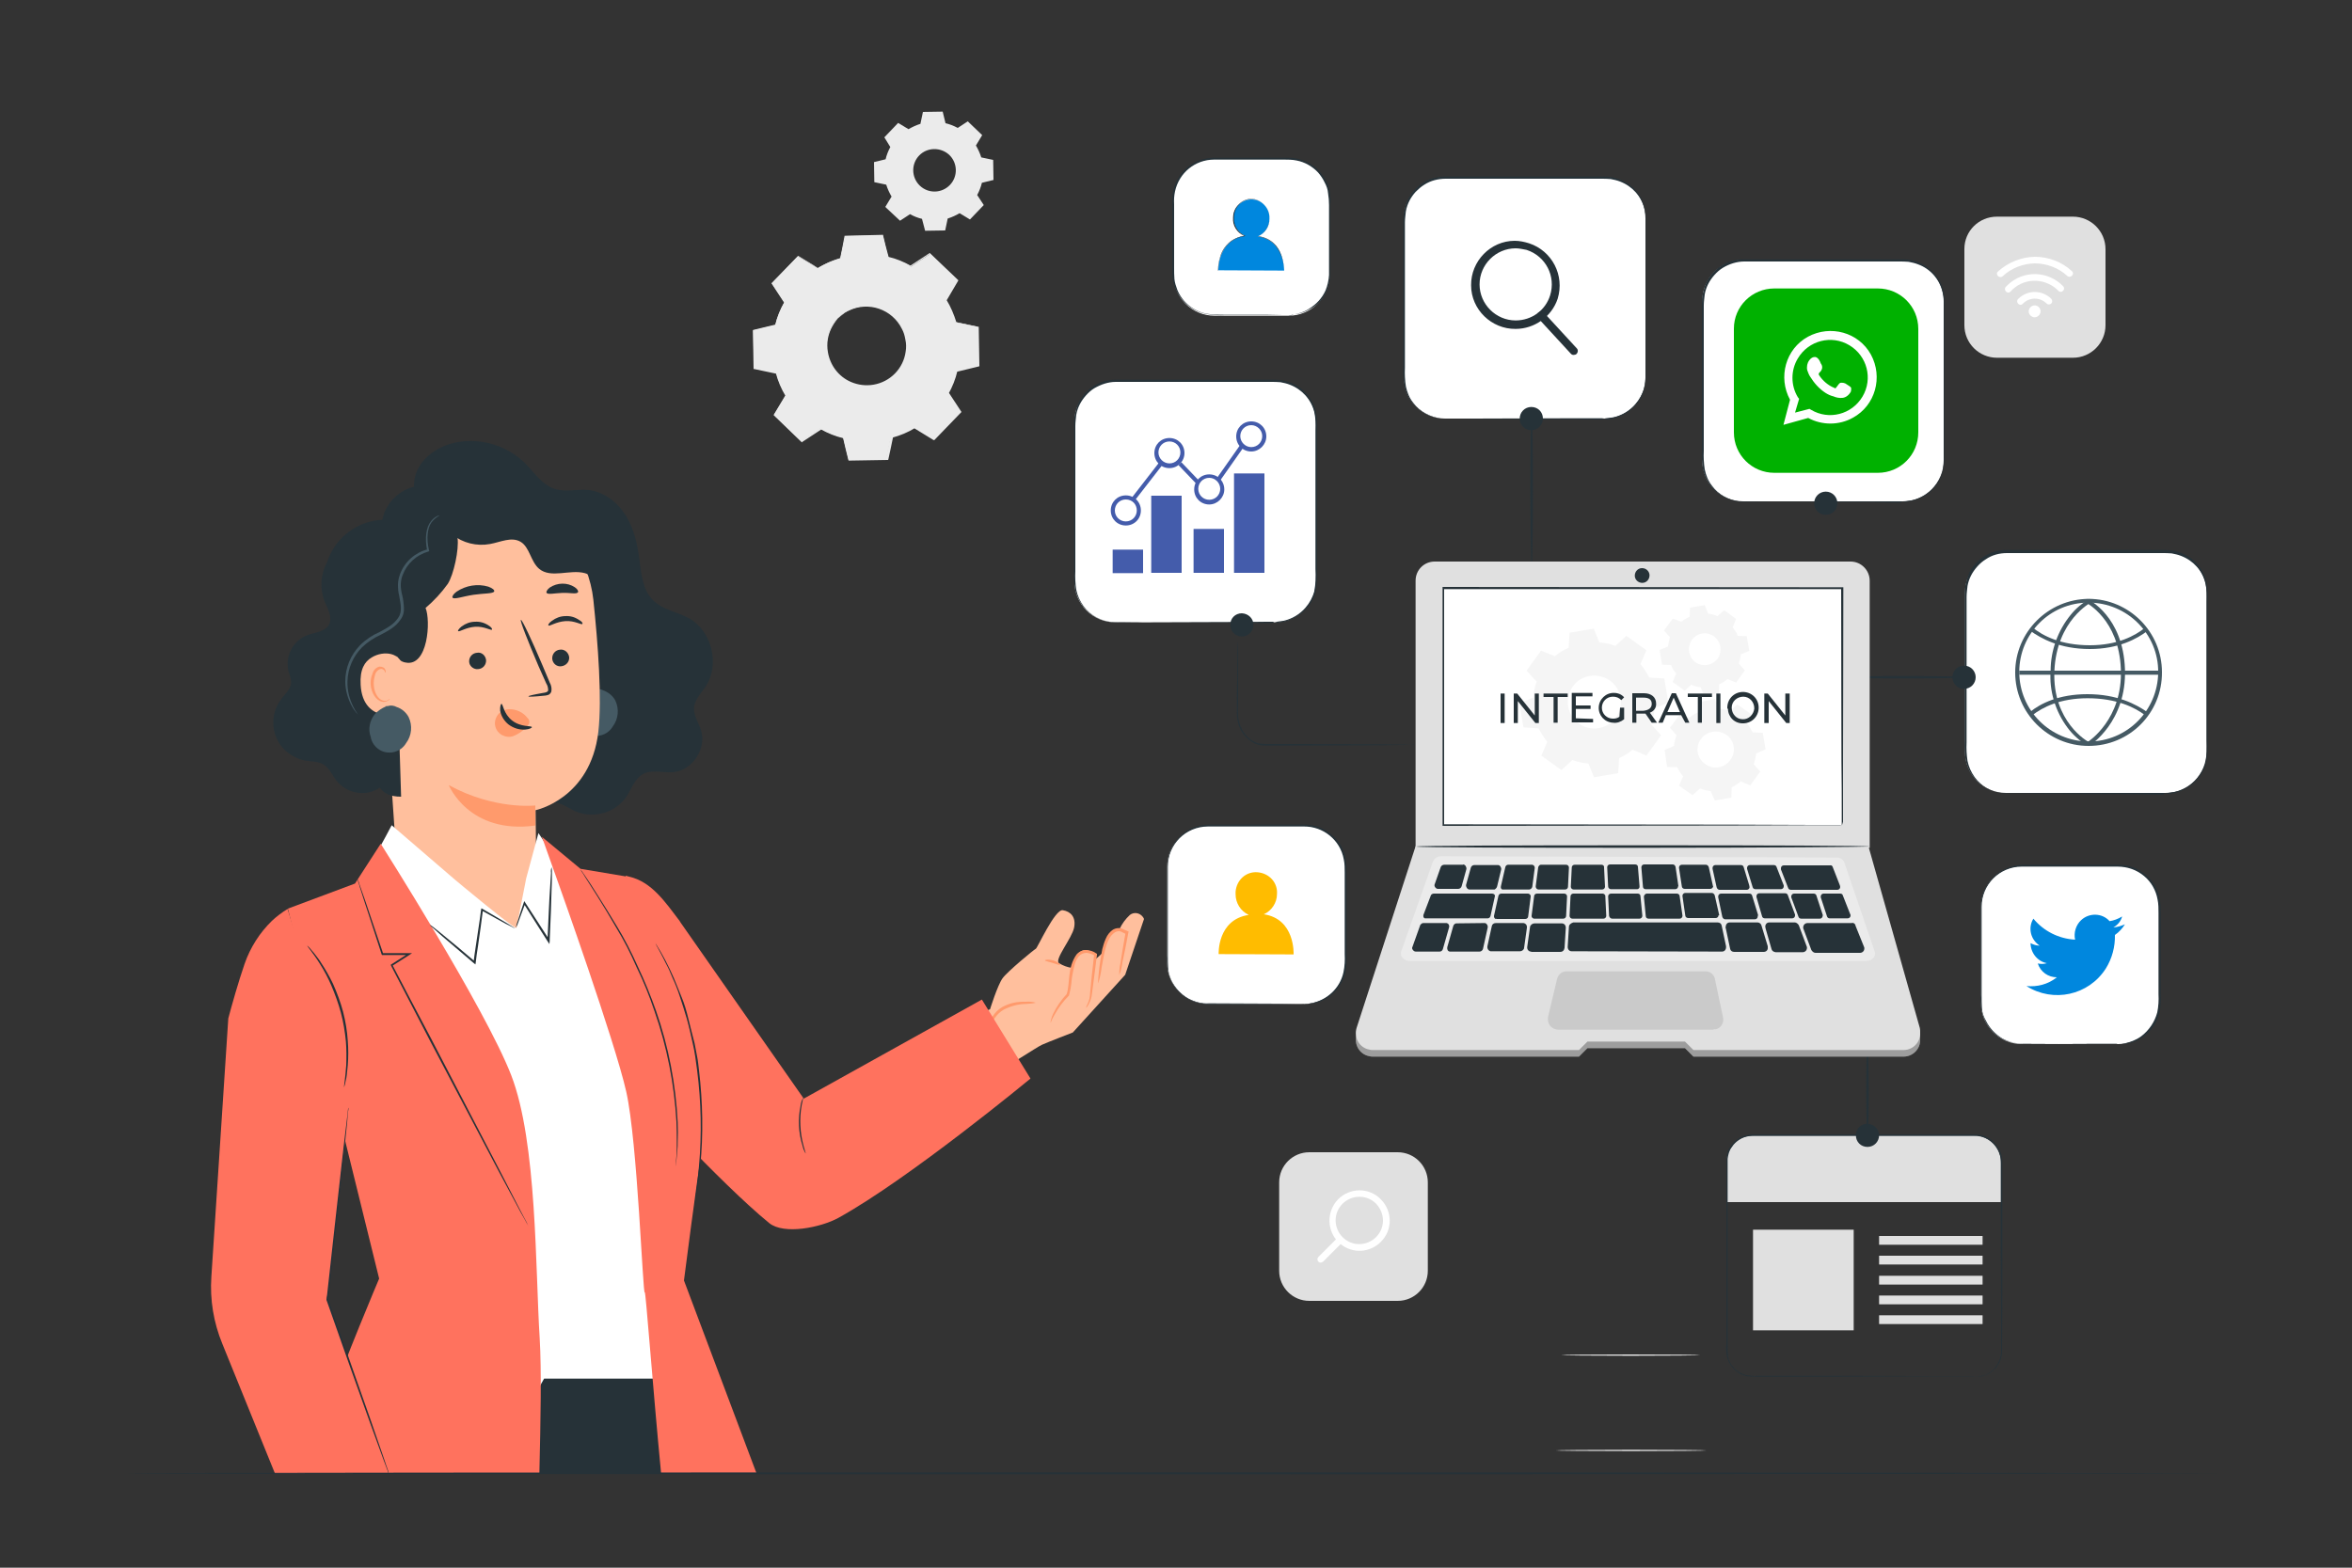
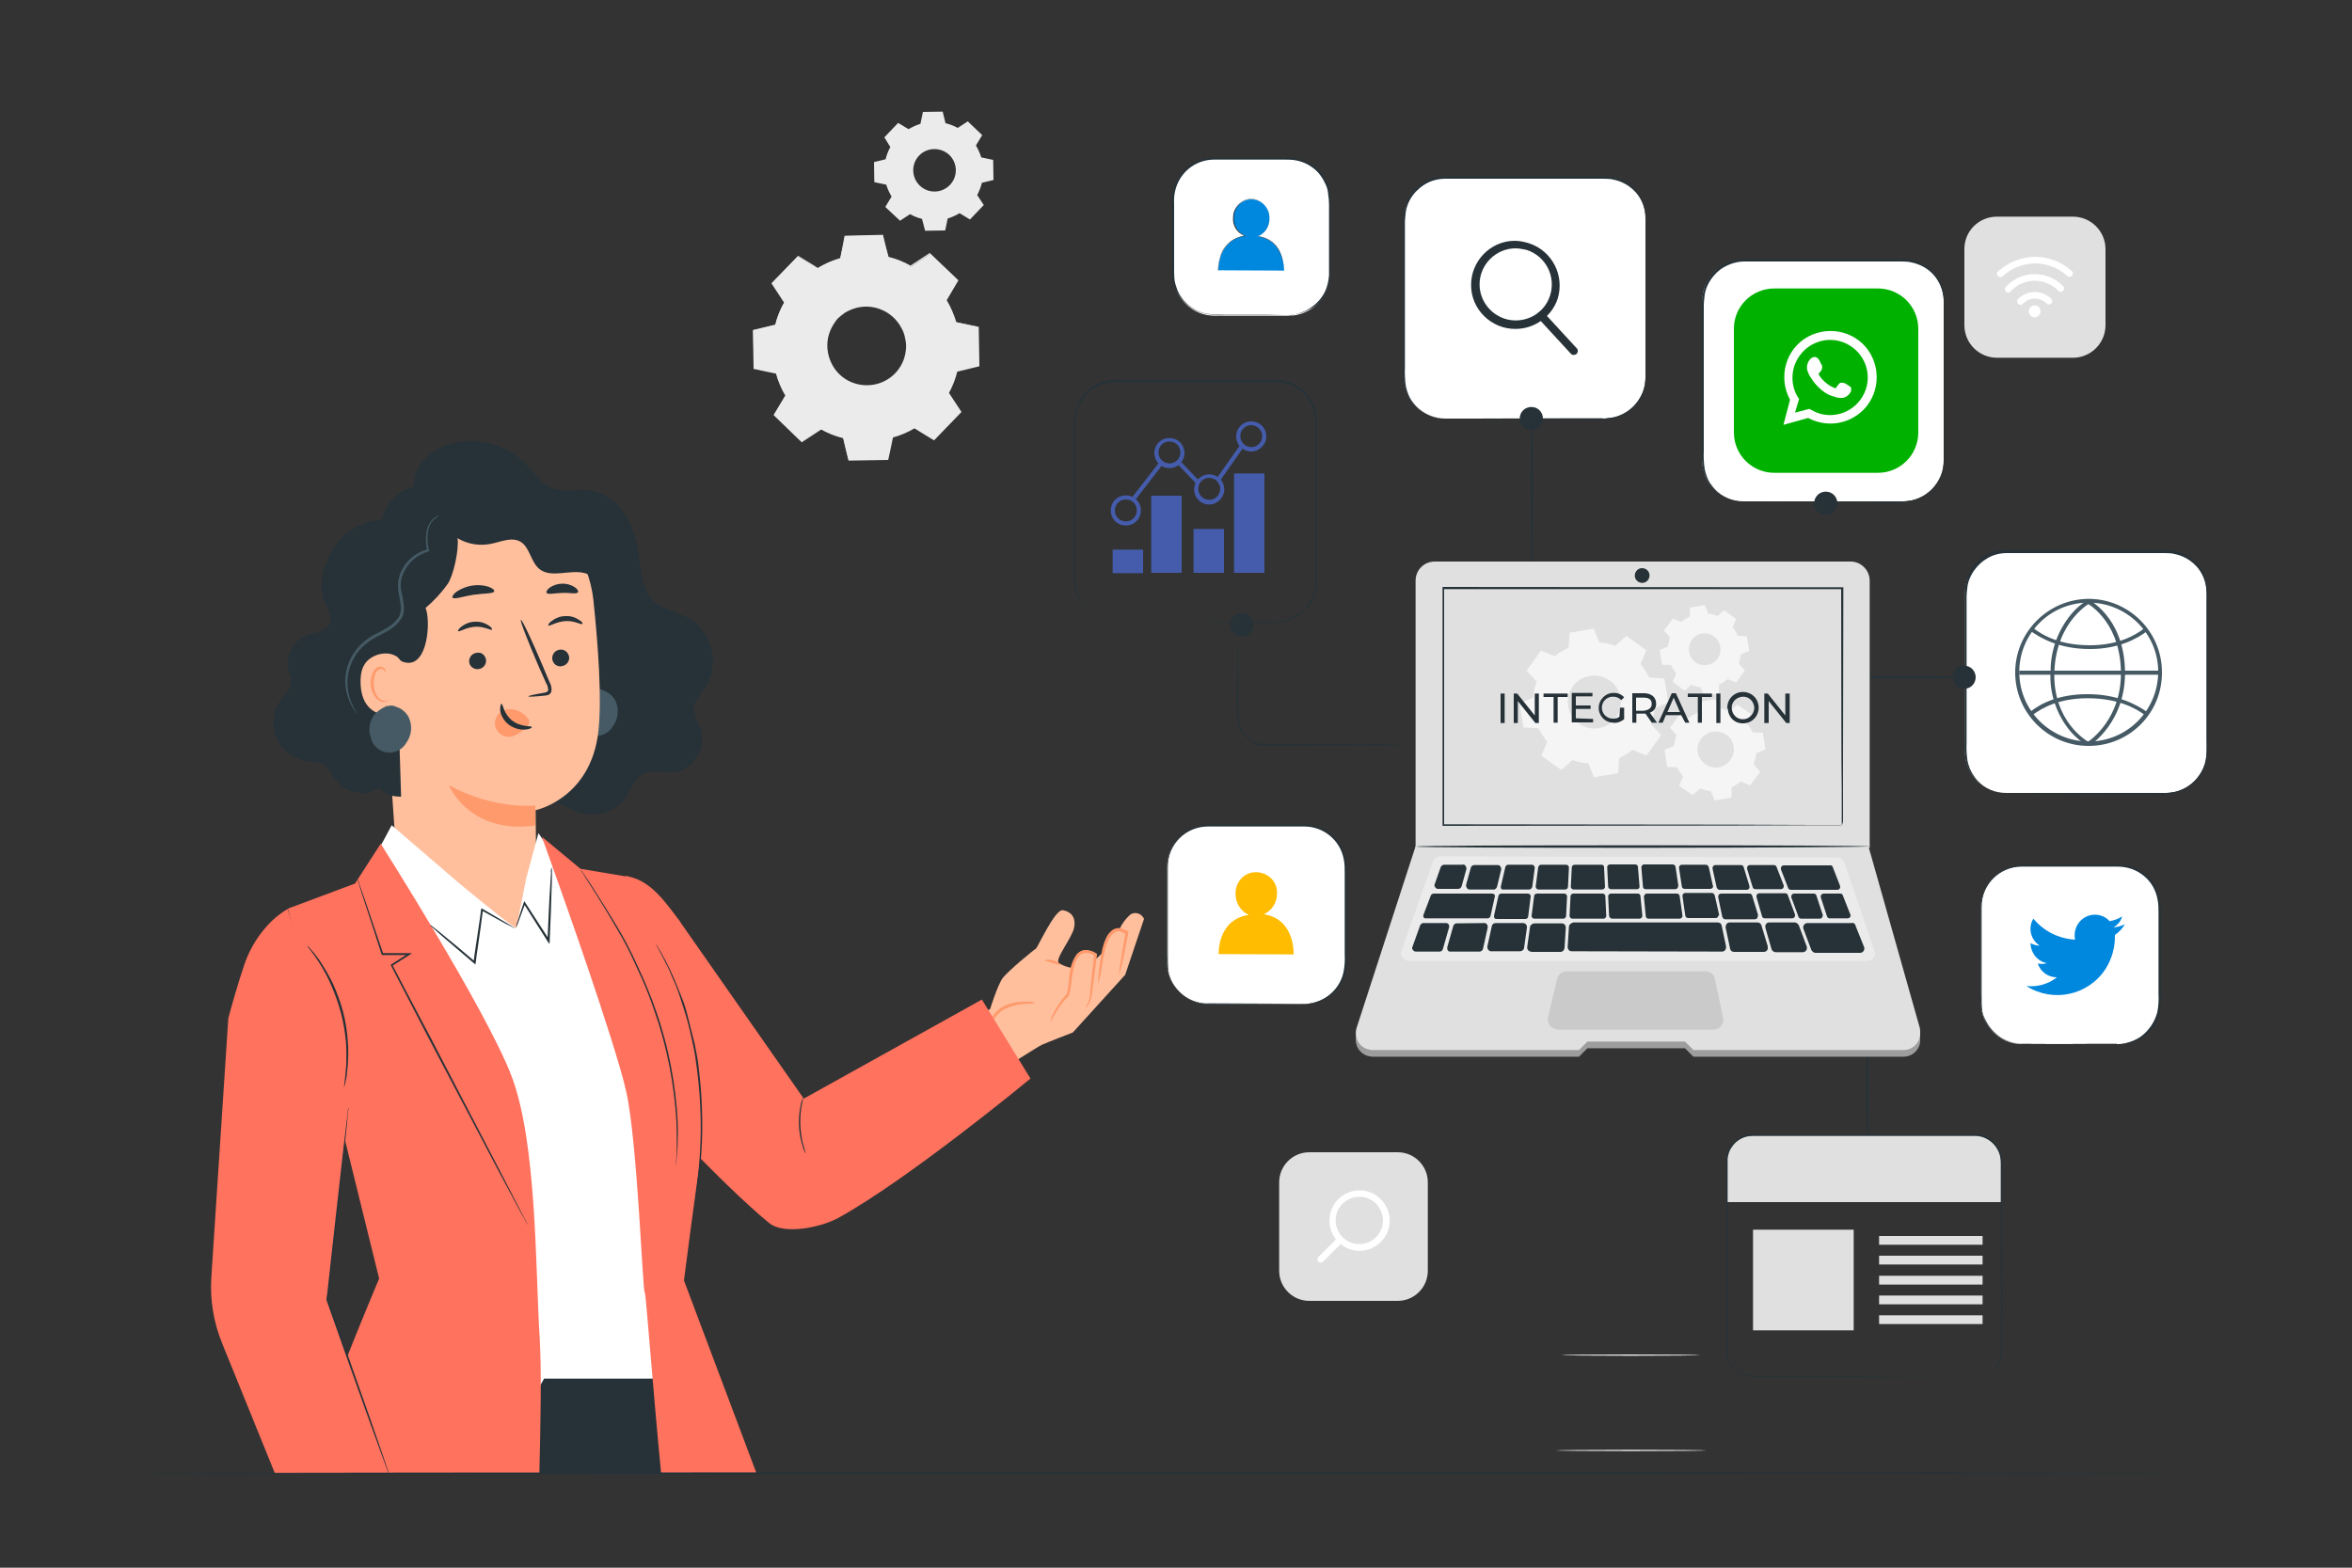
<svg xmlns="http://www.w3.org/2000/svg" version="1.1" id="Layer_1" x="0px" y="0px" viewBox="0 0 750 500" style="enable-background:new 0 0 750 500;" xml:space="preserve">
  <rect x="0" y="0" width="750" height="500" fill="#333333" stroke="none" />
  <style type="text/css">
	.st0{fill:#EBEBEB;}
	.st1{fill:#F5F5F5;}
	.st2{fill:#E0E0E0;}
	.st3{fill:#FFFFFF;}
	.st4{fill:#263238;}
	.st5{fill:#0087DE;}
	.st6{fill:#FFBC00;}
	.st7{fill:#445CAB;}
	.st8{fill:#00B100;}
	.st9{fill-rule:evenodd;clip-rule:evenodd;fill:#FFFFFF;}
	.st10{fill:#455A64;}
	.st11{opacity:0.3;}
	.st12{opacity:0.1;}
	.st13{fill:#FFBF9D;}
	.st14{fill:#FF9A6C;}
	.st15{fill:#FF725E;}
</style>
  <g id="freepik--background-complete--inject-2">
    <path class="st0" d="M260.8,85.5c2.2-1.4,4.7-2.4,7.2-3.1l1.5-7.1l12-0.2l1.7,7c2.5,0.6,5,1.6,7.3,2.9l6.1-4l8.6,8.3l-3.8,6.2   c1.4,2.2,2.4,4.7,3.1,7.2l7.1,1.5l0.2,12l-7,1.7c-0.6,2.6-1.6,5-2.9,7.3l4,6.1l-8.4,8.7l-6.2-3.8c-2.2,1.4-4.7,2.4-7.2,3.1   l-1.5,7.1l-12,0.2l-1.7-7c-2.5-0.6-5-1.6-7.3-2.9l-6.1,4l-8.7-8.4l3.8-6.2c-1.3-2.2-2.4-4.6-3.1-7.2l-7.1-1.5l-0.2-12l7-1.7   c0.6-2.5,1.6-5,2.9-7.3l-4-6.1l8.3-8.6L260.8,85.5L260.8,85.5z M267.2,101.5c-4.9,5.1-4.8,13.3,0.3,18.2c5.1,4.9,13.3,4.8,18.2-0.3   c4.9-5.1,4.8-13.3-0.3-18.2l0,0C280.3,96.3,272.2,96.4,267.2,101.5L267.2,101.5z" />
    <path class="st0" d="M267.2,101.5c0.7-0.8,1.5-1.5,2.4-2.1c2.5-1.6,5.5-2.3,8.4-2c4.5,0.5,8.4,3.2,10.3,7.2c0.6,1.1,1,2.4,1.2,3.6   c0.2,1.3,0.3,2.7,0.1,4c-0.7,5.7-5.2,10.3-10.9,11.3c-1.3,0.2-2.7,0.3-4,0.1c-1.3-0.1-2.5-0.5-3.7-1c-2.1-1-4-2.5-5.4-4.4   c-1.2-1.7-1.9-3.6-2.2-5.6c-0.4-3,0.2-6,1.7-8.5C265.7,103.1,266.4,102.2,267.2,101.5c0,0.1-0.8,0.8-1.8,2.6   c-1.4,2.5-1.9,5.4-1.4,8.2c0.7,4.2,3.4,7.8,7.3,9.5c2.3,1,4.8,1.3,7.2,0.9c5.4-0.9,9.6-5.2,10.3-10.6c0.2-1.2,0.2-2.5-0.1-3.8   c-0.2-1.2-0.5-2.3-1.1-3.4c-3.1-6.3-10.7-8.9-17-5.8c-0.3,0.2-0.7,0.3-1,0.5C268,100.7,267.3,101.6,267.2,101.5z" />
    <path class="st0" d="M260.8,85.5l-0.4-0.2l-1.2-0.7l-4.7-2.8h0.2l-8.3,8.7v-0.2l4,6.1l0.1,0.1l-0.1,0.1c-1.3,2.3-2.2,4.7-2.8,7.2   v0.1h-0.1l-7,1.8l0.2-0.3c0.1,3.8,0.2,7.8,0.2,12l-0.2-0.3l7.1,1.5h0.2v0.2c0.7,2.5,1.7,4.9,3,7.2l0.1,0.2l-0.1,0.2l-3.8,6.2v-0.4   c2.7,2.6,5.6,5.4,8.7,8.3h-0.4l6.1-4l0.2-0.1l0.2,0.1c2.3,1.3,4.7,2.2,7.2,2.8h0.2v0.2c0.6,2.2,1.1,4.6,1.7,7.1l-0.4-0.3l12-0.2   l-0.3,0.3c0.5-2.3,1-4.7,1.5-7.1V139l0.2-0.1c2.5-0.7,4.9-1.7,7.1-3.1l0,0l0.2-0.1l0.2,0.1l6.2,3.8h-0.5l8.3-8.6v0.4l-4-6.1   l-0.1-0.2l0.1-0.2c1.3-2.3,2.2-4.7,2.8-7.2v-0.2l0.2-0.1l7-1.7l-0.3,0.3c-0.1-4.1-0.1-8.1-0.2-12l0.3,0.3l-7.1-1.5h-0.2v-0.2   c-0.7-2.5-1.7-4.9-3.1-7.1l-0.1-0.2l0.1-0.2c1.3-2.1,2.6-4.2,3.8-6.2v0.4l-8.6-8.3h0.4l-6.1,4l-0.1,0.1l-0.1-0.1   c-2.4-1-4.8-2-7.3-2.6h-0.1v-0.1l-1.7-7l0.2,0.2l-12,0.2l0.2-0.1c-0.6,2.8-1.1,5.2-1.5,7.1v0.1H268c-1.9,0.5-3.7,1.2-5.5,2.1   l-1.3,0.7C261,85.5,260.9,85.5,260.8,85.5c0,0,0.2-0.1,0.3-0.2c0.3-0.2,0.7-0.4,1.3-0.7c1.8-1,3.7-1.7,5.6-2.3l-0.1,0.1   c0.4-1.9,0.9-4.3,1.4-7.1v-0.1h0.1l12-0.3h0.2v0.2c0.5,2.2,1.1,4.5,1.8,7l-0.2-0.2c2.6,0.6,5,1.6,7.3,2.9h-0.3l6.1-4l0.2-0.1   l0.2,0.2l8.7,8.3l0.2,0.2l-0.1,0.2l-3.7,6.3v-0.3c1.4,2.3,2.4,4.7,3.2,7.3l-0.3-0.2l7.1,1.5h0.3v0.3c0.1,3.9,0.1,7.9,0.2,12v0.3   l-0.3,0.1l-7,1.7l0.3-0.3c-0.6,2.6-1.6,5.1-2.9,7.4V125l4,6.1l0.2,0.3l-0.2,0.2l-8.3,8.6l-0.2,0.2l-0.3-0.1l-6.2-3.8h0.4   c-2.3,1.4-4.7,2.4-7.3,3.1l0.3-0.3c-0.5,2.4-1,4.9-1.5,7.1l-0.1,0.3h-0.3l-12,0.2h-0.3l-0.1-0.3c-0.6-2.4-1.2-4.8-1.7-7.1l0.3,0.3   c-2.6-0.6-5.1-1.6-7.4-2.9h0.3l-6.1,4l-0.2,0.2l-0.2-0.2l-8.6-8.3l-0.2-0.2l0.1-0.2l3.7-6.2v0.3c-1.4-2.3-2.4-4.7-3.1-7.3l0.2,0.2   l-7.1-1.5h-0.2v-0.2c-0.1-4.2-0.1-8.2-0.2-12v-0.2l0.2-0.1l7.1-1.7l-0.2,0.2c0.6-2.6,1.6-5,2.9-7.3v0.2c-1.4-2.2-2.8-4.2-4-6.1   l-0.1-0.1l0.1-0.1l8.4-8.6l0.1-0.1l0.1,0.1l4.6,2.8l1.2,0.8C260.5,85.3,260.7,85.4,260.8,85.5z" />
    <path class="st0" d="M289.7,41.2c1.2-0.7,2.5-1.3,3.8-1.7l0.8-3.8l6.3-0.1l0.9,3.7c1.3,0.3,2.6,0.8,3.9,1.5l3.2-2.1l4.6,4.4l-2,3.3   c0.7,1.2,1.3,2.5,1.7,3.8l3.8,0.8l0.1,6.4l-3.7,0.9c-0.3,1.3-0.8,2.6-1.5,3.9l2.1,3.2l-4.4,4.6l-3.3-2c-1.2,0.7-2.5,1.3-3.8,1.7   l-0.8,3.8l-6.4,0.1l-1-3.8c-1.3-0.3-2.6-0.8-3.8-1.5l-3.2,2.1l-4.7-4.4l2-3.3c-0.7-1.2-1.3-2.5-1.7-3.8l-3.8-0.8l-0.1-6.4l3.7-0.9   c0.3-1.3,0.8-2.6,1.5-3.9l-1.9-3.1l4.4-4.6L289.7,41.2L289.7,41.2z M293.1,49.6c-2.6,2.7-2.5,7,0.2,9.6c2.7,2.6,7,2.5,9.6-0.2   s2.5-7-0.2-9.6C300,46.9,295.7,46.9,293.1,49.6L293.1,49.6z" />
    <path class="st1" d="M542.2,432.2c0,0.1-9.9,0.2-22.2,0.2c-12.3,0-22.2-0.1-22.2-0.2s9.9-0.2,22.2-0.2   C532.3,432,542.2,432.1,542.2,432.2z" />
    <path class="st1" d="M544.2,462.6c0,0.1-10.8,0.2-24.1,0.2c-13.3,0-24.1-0.1-24.1-0.2s10.8-0.2,24.1-0.2   C533.4,462.4,544.2,462.5,544.2,462.6z" />
    <path class="st2" d="M417.5,367.5h28.2c5.3,0,9.6,4.3,9.6,9.6v28.2c0,5.3-4.3,9.6-9.6,9.6h-28.2c-5.3,0-9.6-4.3-9.6-9.6v-28.2   C407.9,371.8,412.2,367.5,417.5,367.5z" />
    <path class="st3" d="M421.1,402.7c-0.3,0-0.5-0.1-0.7-0.3c-0.4-0.4-0.4-1.1,0-1.5l5.6-5.6c-3-3.8-2.7-9.3,0.7-12.8   c3.8-3.8,9.9-3.8,13.6,0c3.8,3.8,3.8,9.9,0,13.6c-3.5,3.5-9,3.8-12.8,0.7l-5.6,5.6C421.6,402.6,421.3,402.7,421.1,402.7z    M433.5,381.7c-4.2,0-7.6,3.4-7.6,7.5c0,4.2,3.4,7.6,7.5,7.6c4.2,0,7.6-3.4,7.6-7.5c0-2-0.8-3.9-2.2-5.4   C437.4,382.5,435.5,381.7,433.5,381.7L433.5,381.7z" />
    <path class="st2" d="M636.8,69.1H661c5.7,0,10.4,4.6,10.4,10.4v24.2c0,5.7-4.6,10.4-10.4,10.4h-24.2c-5.7,0-10.4-4.6-10.4-10.4   V79.4C626.4,73.7,631,69.1,636.8,69.1z" />
    <path class="st3" d="M650.7,99.3c0,1-0.9,1.9-1.9,1.9s-1.9-0.9-1.9-1.9s0.9-1.9,1.9-1.9l0,0C649.9,97.4,650.7,98.3,650.7,99.3z" />
    <path class="st3" d="M645,96.9c2-2.1,5.3-2.2,7.4-0.3c0.1,0.1,0.1,0.1,0.2,0.2c0.4,0.4,1.1,0.4,1.5,0c0.4-0.4,0.4-1.1,0-1.5l0,0   c-2.9-2.9-7.6-2.9-10.5,0l-0.1,0.1C642.6,96.4,644.1,97.9,645,96.9z" />
    <path class="st3" d="M638.6,88.1c2.8-2.6,6.4-4,10.2-4.1c3.8,0,7.6,1.4,10.4,4c1,0.9,2.5-0.6,1.5-1.5c-3.2-3-7.5-4.6-11.9-4.6   c-4.3,0.1-8.5,1.8-11.7,4.7C636.1,87.5,637.6,89,638.6,88.1L638.6,88.1z" />
    <path class="st3" d="M641.1,93c3.8-4.3,10.4-4.6,14.7-0.8c0.2,0.2,0.4,0.4,0.6,0.6c0.4,0.4,1.1,0.4,1.5-0.1c0.4-0.4,0.4-1,0-1.4   c-4.8-5-12.7-5.2-17.7-0.4c-0.2,0.2-0.4,0.4-0.6,0.6C638.7,92.5,640.2,94,641.1,93z" />
  </g>
  <g id="freepik--Icons--inject-2">
    <path class="st3" d="M387.1,50.7h23.8c7.2,0,13.1,5.8,13.1,13.1v23.8c0,7.2-5.8,13.1-13.1,13.1h-23.6c-7.2,0-13.1-5.8-13.1-13.1   V63.8C373.9,56.6,379.9,50.7,387.1,50.7z" />
    <path class="st4" d="M410.8,100.6c0,0,0.6,0,1.8-0.3c1.6-0.3,3.3-0.8,4.8-1.8c2.3-1.4,4.2-3.4,5.3-5.9c0.6-1.5,1-3.2,1.1-4.9   c0-1.8,0-3.7,0-5.7c0-4,0-8.3,0-13.1c0-1.1,0-2.4,0-3.5c0-1.3-0.1-2.4-0.3-3.7c-0.1-1.3-0.5-2.4-1.1-3.5c-0.5-1.1-1.3-2.3-2.1-3.2   c-1.8-1.9-4.2-3.3-6.8-3.8c-1.4-0.3-2.8-0.3-4.2-0.3h-22.1c-6.1,0-11.2,4.2-12.5,10.1c-0.3,1.4-0.4,2.8-0.3,4.2v4.2   c0,2.8,0,5.4,0,8.2s0,5.2,0,7.7c0,1.3,0,2.4,0.1,3.7c0.1,1.1,0.5,2.3,0.9,3.4c1.6,4,5.3,7,9.6,7.7c1.9,0.3,3.8,0.3,5.7,0.3h5.1h8.2   h5.2h1.4c0.1,0,0.3,0,0.5,0h-0.5h-1.4l-5.2,0.1h-8.2h-5.1c-1.9,0.1-3.8,0-5.7-0.3c-4.6-0.8-8.3-3.8-10.1-8c-0.5-1.1-0.8-2.3-1-3.5   c-0.1-1.3-0.1-2.5-0.1-3.8c0-2.5,0-5.1,0-7.7c0-2.7,0-5.4,0-8.2v-3.8c0-1.4,0-2.9,0.3-4.3c1.3-6.2,6.8-10.6,13.1-10.6h22.1   c1.4,0,2.9,0,4.3,0.3c2.8,0.6,5.2,2,7.1,4c0.9,1,1.6,2.1,2.3,3.3c0.6,1.1,1,2.4,1.1,3.7s0.3,2.5,0.1,3.8c0,1.3,0,2.4,0,3.5   c0,4.7,0,9.1,0,13.1c0,2,0,3.9,0,5.7c0,1.8-0.5,3.4-1.1,5.1c-1.1,2.5-3,4.7-5.6,5.9c-1.5,0.9-3.2,1.4-4.9,1.6   C412,100.6,411.5,100.7,410.8,100.6z" />
    <path class="st5" d="M401.1,75.4c2.3-1,3.7-3.2,3.7-5.7c0.1-3.2-2.3-5.9-5.4-6.1s-5.9,2.3-6.1,5.4c0,0.1,0,0.4,0,0.5   c0,2.5,1.4,4.7,3.7,5.7c-8.8,1.4-8.5,11-8.5,11l21,0.1C409.4,86.6,409.9,76.7,401.1,75.4z" />
    <path class="st4" d="M409.4,86.4L409.4,86.4l-21-0.1l0,0c0-1.8,0.3-3.4,0.9-5.1c0.5-1.4,1.4-2.7,2.5-3.7c1.4-1.3,3.2-2,4.9-2.3   c-2.3-1-3.7-3.3-3.5-5.7c0-1.6,0.6-3.2,1.8-4.3c1-1.1,2.5-1.8,4-1.8l0,0c3.3,0.1,5.8,2.9,5.8,6.2c0,2.4-1.4,4.7-3.5,5.7   c1.8,0.3,3.5,1,4.9,2.3c1.1,1,1.9,2.4,2.4,3.8C409.2,83.2,409.4,84.8,409.4,86.4L409.4,86.4z M388.5,86.3l20.9,0.1   c0-1.6-0.3-3.4-0.9-4.9c-0.5-1.4-1.4-2.8-2.4-3.8c-1.4-1.3-3.2-2-4.9-2.3H401h0.1c2.3-1,3.7-3.2,3.7-5.7c0.1-3.3-2.4-6.1-5.7-6.2   l0,0c-1.5,0-3,0.6-4,1.8c-1.1,1.1-1.6,2.7-1.6,4.3c-0.1,2.5,1.4,4.7,3.7,5.7h0.1h-0.3c-1.9,0.3-3.7,1-5.1,2.3c-1.1,1-2,2.3-2.5,3.7   C388.7,82.9,388.5,84.7,388.5,86.3z" />
    <path class="st3" d="M385.3,263.4h30.6c7.2,0,13.1,5.8,13.1,13.1v30.6c0,7.2-5.8,13.1-13.1,13.1h-30.6c-7.2,0-13.1-5.8-13.1-13.1   v-30.6C372.2,269.3,378,263.4,385.3,263.4z" />
    <path class="st4" d="M415.9,320.3c0,0,0.8,0,2-0.3c5.2-0.9,9.4-4.8,10.5-9.9c0.4-1.9,0.5-3.9,0.4-5.8c0-2,0-4.3,0-6.6   c0-4.7,0-9.7,0-15.2v-4.2c0-1.4,0-2.8-0.3-4.2c-1.1-6.2-6.6-10.6-12.8-10.5h-30.5c-7.1,0-12.8,5.7-12.8,12.8l0,0   c0,6.7,0,13.1,0,19.2c0,3,0,6.1,0,9c0,1.4,0,2.8,0.1,4.3c0.1,1.4,0.6,2.7,1.1,3.9c1.1,2.3,3,4.3,5.2,5.6c2.1,1.1,4.4,1.8,6.8,1.6   l22,0.1l5.9,0.1h1.5L415.9,320.3c-0.1-0.1-0.3-0.1-0.4-0.1H414h-5.9l-22,0.1c-2.5,0.1-4.9-0.5-7.1-1.6c-2.4-1.3-4.3-3.3-5.4-5.7   c-0.6-1.3-1-2.7-1.3-4c-0.1-1.4-0.3-2.9-0.1-4.3c0-2.9,0-5.9,0-9c0-6.2,0-12.5,0-19.2c0-7.5,5.9-13.5,13.4-13.5l0,0h30.3   c3.3,0,6.3,1.1,8.8,3.3c2.4,2,3.9,4.8,4.4,7.8c0.3,1.4,0.3,2.9,0.3,4.3v4.2c0,5.4,0,10.5,0,15.2c0,2.3,0,4.6,0,6.6   c0.1,2,0,3.9-0.4,5.9c-0.8,3.2-2.7,5.8-5.3,7.7c-1.6,1.1-3.5,1.9-5.6,2.1c-0.5,0.1-1,0.1-1.5,0.1L415.9,320.3z" />
    <path class="st6" d="M403,291.6c2.5-1.1,4.2-3.7,4.2-6.4c0.3-3.7-2.5-6.7-6.2-7c-3.7-0.3-6.7,2.5-7,6.2c0,0.3,0,0.5,0,0.8   c0,2.8,1.6,5.4,4.2,6.6c-10.1,1.5-9.6,12.5-9.6,12.5l23.9,0.1C412.5,304.2,413,293.1,403,291.6z" />
  </g>
  <g id="freepik--Window--inject-2">
    <path class="st4" d="M595.5,333.1c0.1,0,0.4,6.3,0.4,14.3s-0.1,14.3-0.4,14.3c-0.3,0-0.4-6.3-0.4-14.3S595.2,333.1,595.5,333.1z" />
    <rect x="559" y="392.2" class="st2" width="32.1" height="32.1" />
    <rect x="599.2" y="394.2" class="st2" width="33" height="2.8" />
    <rect x="599.2" y="400.5" class="st2" width="33" height="2.8" />
    <rect x="599.2" y="406.9" class="st2" width="33" height="2.8" />
    <rect x="599.2" y="413.2" class="st2" width="33" height="2.8" />
    <rect x="599.2" y="419.5" class="st2" width="33" height="2.8" />
    <path class="st2" d="M559.4,362.1h69.9c4.9,0,8.8,4,8.8,8.8v12.5l0,0h-87.6l0,0v-12.6C550.6,366,554.5,362.1,559.4,362.1z" />
    <path class="st4" d="M630,439.1c1,0,2.1-0.3,3.2-0.6c1.1-0.5,2.3-1.3,3-2.3c1.1-1.4,1.8-3,1.9-4.8c0-8,0-19.5-0.1-33.7   c0-7.1,0-14.9,0-23.3c0-1,0-2.1,0-3.2s0-2.1-0.4-3.2c-1-3.2-3.8-5.4-7.1-5.7c-1.1,0-2.3,0-3.4,0h-7h-61.3c-1.3,0-2.7,0.3-3.8,0.9   s-2.1,1.5-2.8,2.7c-0.8,1-1.1,2.3-1.3,3.7c0,1.3,0,2.7,0,3.9v15.7c0,10.2,0,20.1,0,29.6v10.4c0,1.1,0,2.3,0.1,3.3   c0.4,2.1,1.6,3.9,3.5,5.1c0.9,0.5,1.9,1,2.9,1.1s2,0.3,3.2,0.1H584l33.7,0.1h9.2h2.4L630,439.1c0-0.1-0.3-0.1-0.8-0.1h-2.4h-9.2   l-33.7,0.1h-23.3c-1,0-2.1,0-3.2-0.1c-3.4-0.6-6.1-3.3-6.8-6.7c-0.1-1.1-0.3-2.3-0.1-3.4v-3.4c0-2.3,0-4.7,0-7c0-9.5,0-19.3,0-29.6   v-15.4c0-1.3,0-2.7,0-4c0.1-1.4,0.5-2.8,1.3-3.9c0.8-1.1,1.8-2.1,3-2.8c1.3-0.6,2.7-1,4-1h61.3h7c1.1,0,2.3,0,3.4,0   c1.1,0.1,2.3,0.4,3.3,1c2,1,3.5,2.9,4.3,5.1c0.3,1,0.4,2.1,0.4,3.3v3.2c0,8.3,0,16.2,0,23.3c0,14.3,0,25.8-0.1,33.7   c-0.1,1.8-0.8,3.5-2,4.9c-0.9,1-1.9,1.8-3.2,2.3c-0.8,0.3-1.5,0.5-2.3,0.5L630,439.1z" />
-     <path class="st4" d="M599.2,362.1c0,2-1.6,3.7-3.7,3.7s-3.7-1.6-3.7-3.7s1.6-3.7,3.7-3.7l0,0C597.5,358.5,599.2,360.1,599.2,362.1   L599.2,362.1z" />
  </g>
  <g id="freepik--Chart--inject-2">
    <path class="st4" d="M451.8,237.5c-0.3,0-0.6,0-0.9,0l-2.5,0.1l-9.2,0.1l-30.5,0.1h-4.4c-0.8,0-1.5,0-2.1-0.1   c-0.8-0.1-1.4-0.3-2.1-0.6c-2.5-1.3-4.4-3.4-5.2-6.2c-0.4-1.3-0.5-2.5-0.5-3.8c0-1.3,0-2.4,0-3.5c0-2.3,0-4.4,0.1-6.3   c0-3.8,0.1-7,0.1-9.2c0-1,0-1.9,0.1-2.5c0-0.3,0-0.6,0.1-0.9c0,0.3,0,0.6,0,0.9c0,0.6,0,1.5,0,2.5c0,2.3,0,5.4,0,9.2c0,2,0,4,0,6.4   c0,2.4-0.3,4.8,0.5,7.2c0.8,2.5,2.5,4.7,4.9,5.8c0.6,0.3,1.3,0.5,1.9,0.5c0.8,0.1,1.4,0.1,2.1,0.1h4.4l30.5,0.1l9.2,0.1l2.5,0.1   C451,237.4,451.4,237.4,451.8,237.5z" />
-     <path class="st3" d="M355.7,121.5h50.8c7.2,0,13.1,5.8,13.1,13.1v50.8c0,7.2-5.8,13.1-13.1,13.1h-50.8c-7.2,0-13.1-5.8-13.1-13.1   v-50.8C342.6,127.3,348.4,121.5,355.7,121.5z" />
    <path class="st4" d="M406.4,198.4c1-0.1,1.9-0.3,2.9-0.4c2.7-0.6,5.2-2.1,7-4.2c1.3-1.5,2.3-3.3,2.8-5.2c0.4-2.3,0.6-4.7,0.4-7.1   c0-5.2,0-11,0-17.4c0-6.4,0-13.5,0-21.1v-5.8c0.1-2,0-3.9-0.4-5.8c-1-4-3.9-7.2-7.8-8.7c-1-0.4-2-0.6-3-0.8c-1-0.1-2.1-0.1-3.3-0.1   h-49.2c-2.4,0-4.7,0.8-6.8,2c-1,0.6-1.9,1.4-2.7,2.3c-0.8,0.9-1.5,1.9-2,2.9c-0.5,1-0.9,2.1-1.1,3.3c-0.1,1.1-0.3,2.3-0.3,3.5v7.1   c0,9.2,0,18.2,0,26.8c0,4.3,0,8.5,0,12.5c-0.1,2,0,3.9,0.3,5.9c0.4,1.9,1.1,3.5,2.3,5.2c2.1,2.9,5.6,4.8,9.1,5.1   c3.5,0.1,6.8,0,10.1,0.1l30.6,0.1l8.3,0.1h2.1L406.4,198.4l-0.6-0.1h-2.1l-8.3,0.1l-30.6,0.1c-3.3,0-6.6,0.1-10.1,0   c-3.8-0.4-7.2-2.3-9.5-5.3c-1.1-1.6-2-3.4-2.4-5.3c-0.3-2-0.4-4-0.3-6.1c0-4,0-8.2,0-12.5c0-8.6,0-17.6,0-26.8v-7   c0-1.3,0-2.4,0.3-3.5c0.3-1.3,0.6-2.4,1.1-3.5c0.5-1.1,1.3-2.1,2-3c0.9-0.9,1.8-1.8,2.9-2.4c2.1-1.4,4.7-2,7.1-2h49   c1.1,0,2.1,0,3.3,0.1c1.1,0.1,2.1,0.4,3.2,0.8c4,1.5,7.1,4.9,8.2,9.2c0.4,2,0.5,4,0.4,6.1v5.8c0,7.6,0,14.7,0,21.1   c0,6.4,0,12.3,0,17.4c0.1,2.4,0,4.8-0.5,7.2c-0.5,2-1.5,3.8-2.9,5.3c-1.9,2.1-4.3,3.5-7.1,4.2c-0.8,0.1-1.4,0.3-2.1,0.3   C406.7,198.4,406.4,198.4,406.4,198.4z" />
    <rect x="354.8" y="175.3" class="st7" width="9.7" height="7.5" />
    <rect x="367.1" y="158.1" class="st7" width="9.7" height="24.6" />
    <rect x="380.6" y="168.7" class="st7" width="9.7" height="14" />
    <rect x="393.5" y="151" class="st7" width="9.7" height="31.7" />
    <path class="st7" d="M359,167.6c-2.7,0-4.8-2.1-4.8-4.8s2.1-4.8,4.8-4.8c2.7,0,4.8,2.1,4.8,4.8S361.7,167.6,359,167.6L359,167.6z    M359,159.3c-2,0-3.5,1.6-3.5,3.5c0,2,1.6,3.5,3.5,3.5c2,0,3.5-1.6,3.5-3.5l0,0C362.5,160.8,361,159.3,359,159.3z" />
    <path class="st7" d="M372.9,149.3c-2.7,0-4.8-2.1-4.8-4.8c0-2.7,2.1-4.8,4.8-4.8c2.7,0,4.8,2.1,4.8,4.8   C377.7,147.1,375.6,149.3,372.9,149.3z M372.9,140.8c-2,0-3.5,1.6-3.5,3.5s1.6,3.5,3.5,3.5c2,0,3.5-1.6,3.5-3.5   S374.9,140.8,372.9,140.8L372.9,140.8z" />
    <path class="st7" d="M385.6,160.9c-2.7,0-4.8-2.1-4.8-4.8c0-2.7,2.1-4.8,4.8-4.8c2.7,0,4.8,2.1,4.8,4.8   C390.4,158.7,388.2,160.9,385.6,160.9z M385.6,152.4c-2,0-3.5,1.6-3.5,3.5c0,2,1.6,3.5,3.5,3.5c2,0,3.5-1.6,3.5-3.5l0,0   C389.1,154.1,387.6,152.4,385.6,152.4L385.6,152.4L385.6,152.4z" />
    <path class="st7" d="M399,144c-2.7,0-4.8-2.1-4.8-4.8s2.1-4.8,4.8-4.8s4.8,2.1,4.8,4.8C403.8,141.8,401.6,144,399,144z M399,135.6   c-2,0-3.5,1.6-3.5,3.5s1.6,3.5,3.5,3.5c2,0,3.5-1.6,3.5-3.5C402.5,137.1,400.8,135.6,399,135.6L399,135.6z" />
    <rect x="385.4" y="147.1" transform="matrix(0.575 -0.818 0.818 0.575 45.769 383.636)" class="st7" width="13.5" height="1.3" />
    <rect x="378.5" y="146.6" transform="matrix(0.723 -0.691 0.691 0.723 0.808 303.863)" class="st7" width="1.3" height="8.6" />
    <rect x="358.6" y="153" transform="matrix(0.613 -0.79 0.79 0.613 20.114 348.367)" class="st7" width="14.3" height="1.3" />
    <path class="st4" d="M399.7,199.3c0,2-1.6,3.7-3.7,3.7s-3.7-1.6-3.7-3.7s1.6-3.7,3.7-3.7l0,0C398.1,195.7,399.7,197.3,399.7,199.3   L399.7,199.3z" />
  </g>
  <g id="freepik--Search--inject-2">
    <path class="st4" d="M488.4,181.2c-0.1,0-0.4-10.6-0.4-23.8c0-13.1,0.1-23.8,0.4-23.8s0.4,10.6,0.4,23.8S488.6,181.2,488.4,181.2z" />
    <path class="st3" d="M460.8,56.5h50.8c7.2,0,13.1,5.8,13.1,13.1v50.8c0,7.2-5.8,13.1-13.1,13.1h-50.8c-7.2,0-13.1-5.8-13.1-13.1   V69.6C447.7,62.3,453.6,56.5,460.8,56.5z" />
    <path class="st4" d="M511.6,133.5c1-0.1,1.9-0.3,2.9-0.4c2.7-0.6,5.2-2.1,7-4.2c1.3-1.5,2.3-3.3,2.8-5.2c0.5-2.3,0.6-4.7,0.5-7   c0-5.2,0-11,0-17.4s0-13.5,0-21.1v-5.8c0.1-2,0-3.9-0.4-5.8c-1-4-3.9-7.2-7.8-8.7c-1-0.4-2-0.6-3-0.8c-1-0.1-2.1-0.1-3.2-0.1H461   c-2.4,0-4.8,0.6-6.8,1.9c-1,0.6-1.9,1.4-2.8,2.3c-0.8,0.9-1.5,1.9-2,2.9c-0.5,1-0.9,2.1-1.1,3.3c-0.1,1.1-0.3,2.3-0.3,3.5V78   c0,9.4,0,18.3,0,26.8c0,4.3,0,8.5,0,12.5c-0.1,2,0,3.9,0.3,5.9c0.4,1.9,1.1,3.7,2.3,5.2c2.1,2.9,5.6,4.7,9.1,5.1   c3.5,0.1,7,0,10.1,0.1l30.6,0.1l8.3,0.1h2.1L511.6,133.5l-0.8-0.1h-2.1h-8.3l-30.6,0.1c-3.3,0-6.6,0.1-10.1,0   c-5.9-0.5-10.7-4.8-11.9-10.6c-0.3-2-0.4-4-0.3-6.1c0-4,0-8.2,0-12.5c0-8.6,0-17.6,0-26.8v-6.8c0-1.3,0-2.4,0.3-3.5   c0.3-1.3,0.6-2.4,1.1-3.5c0.5-1.1,1.3-2.1,2-3c0.9-0.9,1.8-1.8,2.9-2.4c2.1-1.4,4.7-2,7.1-2h49c1.1,0,2.1,0,3.3,0.1   c1.1,0.1,2.1,0.4,3.2,0.8c4,1.5,7.1,4.9,8.1,9.2c0.4,2,0.5,4,0.4,6.1v5.8c0,7.6,0,14.7,0,21.1s0,12.3,0,17.4c0.1,2.4,0,4.8-0.5,7.2   c-0.5,2-1.5,3.8-2.9,5.3c-1.9,2.1-4.3,3.5-7.1,4.2c-0.8,0.1-1.4,0.3-2.1,0.3L511.6,133.5z" />
    <path class="st4" d="M492,133.5c0,2-1.6,3.7-3.7,3.7s-3.7-1.6-3.7-3.7c0-2,1.6-3.7,3.7-3.7S492,131.4,492,133.5L492,133.5z" />
    <path class="st4" d="M483.3,104.9c-7.7,0.1-14.2-6.2-14.2-13.9c-0.1-7.7,6.2-14.2,13.9-14.2c1.5,0,3,0.3,4.6,0.8   c7.3,2.4,11.4,10.2,9.1,17.7l0,0l0,0C494.8,101,489.3,104.9,483.3,104.9z M483.3,79.2c-6.3,0-11.5,5.2-11.5,11.5   s5.2,11.5,11.5,11.5c5.1,0,9.5-3.2,11-8l0,0c1.9-6.1-1.4-12.5-7.5-14.5C485.7,79.5,484.5,79.2,483.3,79.2L483.3,79.2z" />
    <path class="st4" d="M501.8,113.2c-0.4,0-0.6-0.1-0.9-0.4l-10.5-11.4c-0.4-0.5-0.4-1.4,0.3-1.8c0.5-0.4,1.3-0.4,1.6,0.1l10.5,11.4   c0.5,0.5,0.4,1.3-0.1,1.8C502.5,113.1,502.1,113.2,501.8,113.2z" />
  </g>
  <g id="freepik--Cloud--inject-2">
    <path class="st3" d="M555.9,82.9h50.8c7.2,0,13.1,5.8,13.1,13.1v50.8c0,7.2-5.8,13.1-13.1,13.1h-50.8c-7.2,0-13.1-5.8-13.1-13.1   V96.1C542.8,88.8,548.6,82.9,555.9,82.9z" />
    <path class="st4" d="M606.8,160c1-0.1,1.9-0.3,2.9-0.4c2.7-0.6,5.2-2.1,7-4.2c1.3-1.5,2.3-3.3,2.8-5.2c0.4-2.3,0.5-4.7,0.4-7.1   c0-5.2,0-11,0-17.4c0-6.4,0-13.5,0-21.1v-5.8c0.1-2,0-3.9-0.5-5.8c-1-4-3.9-7.3-7.8-8.7c-1-0.4-2-0.6-3-0.8c-1-0.1-2.1-0.1-3.2-0.1   h-49.2c-2.4,0-4.8,0.8-6.8,2c-1,0.6-1.9,1.4-2.7,2.3c-0.8,0.9-1.5,1.9-2,2.9c-0.5,1-0.9,2.1-1.1,3.3c-0.1,1.1-0.3,2.3-0.3,3.5v7.1   c0,9.2,0,18.2,0,26.8c0,4.3,0,8.5,0,12.5c-0.1,2,0,3.9,0.3,5.9c0.4,1.9,1.1,3.7,2.3,5.2c2.1,2.9,5.4,4.7,9.1,5.1   c3.5,0.1,7,0,10.1,0.1l30.6,0.1l8.3,0.1h2.1C606.5,159.9,606.8,159.9,606.8,160c0-0.1-0.3-0.1-0.8-0.1h-2.1l-8.3,0.1l-30.6,0.1   c-3.3,0-6.6,0.1-10.1,0c-3.8-0.4-7.2-2.3-9.5-5.3c-1.1-1.6-2-3.4-2.4-5.3c-0.3-2-0.4-4-0.3-6.1c0-4,0-8.2,0-12.5   c0-8.6,0-17.4,0-26.8v-7c0-1.3,0-2.4,0.3-3.5c0.3-1.3,0.6-2.4,1.1-3.5c0.5-1.1,1.3-2.1,2-3c0.9-0.9,1.8-1.8,2.9-2.4   c2.1-1.4,4.7-2,7.1-2h49c1.1,0,2.1,0,3.3,0.1s2.1,0.4,3.2,0.8c4,1.6,7,4.9,8.1,9.1c0.4,2,0.5,4,0.4,6.1c0,2,0,3.9,0,5.8   c0,7.6,0,14.7,0,21.1c0,6.4,0,12.3,0,17.4c0.1,2.4,0,4.8-0.5,7.2c-1.3,4.8-5.1,8.5-10,9.5c-0.8,0.1-1.4,0.3-2.1,0.3   C607,160,606.8,160,606.8,160z" />
    <path class="st4" d="M585.9,160.5c0,2-1.6,3.7-3.7,3.7s-3.7-1.6-3.7-3.7c0-2,1.6-3.7,3.7-3.7l0,0   C584.3,156.8,585.9,158.5,585.9,160.5z" />
  </g>
  <path class="st8" d="M565.8,92h33c7.1,0,12.9,5.7,12.9,12.9v33c0,7.1-5.7,12.9-12.9,12.9h-33c-7.1,0-12.9-5.7-12.9-12.9v-33.1  C552.9,97.7,558.7,92,565.8,92z" />
  <path class="st3" d="M568.7,135.5l2.1-8c-3.9-7.2-1.4-16.2,5.7-20.1c7.2-3.9,16.2-1.4,20.1,5.7c3.9,7.2,1.4,16.2-5.7,20.1  c-4.4,2.5-9.9,2.5-14.3,0.1L568.7,135.5z M577,130.4l0.5,0.3c5.7,3.4,13,1.5,16.4-4.2c3.4-5.7,1.5-13-4.2-16.4s-13-1.5-16.4,4.2  c-2.3,3.8-2.3,8.6,0,12.4l0.4,0.5l-1.3,4.4L577,130.4z" />
  <path class="st9" d="M588.9,122.6c-0.6-0.5-1.4-0.6-2.1-0.5c-0.5,0.3-0.9,1.1-1.3,1.5c-0.1,0.3-0.4,0.3-0.6,0.1  c-2-0.8-3.7-2.3-4.8-4c-0.3-0.3-0.1-0.6,0-0.8c1-0.8,1.3-2,0.5-3c-0.3-0.8-0.6-1.4-1.3-1.9c-0.6-0.3-1.3-0.1-1.8,0.3  c-0.9,0.8-1.3,1.8-1.3,2.9c0,0.3,0,0.6,0.1,0.9c0.3,0.8,0.5,1.4,0.9,2c1.3,2.1,2.9,3.9,4.9,5.2c0.8,0.5,1.6,0.9,2.5,1.1  c0.9,0.4,1.9,0.6,2.9,0.5c1.1-0.1,2.1-0.9,2.7-2c0.1-0.4,0.1-0.6,0.1-1C590.4,123.4,589.4,123,588.9,122.6z" />
  <g id="freepik--Globe--inject-2">
    <path class="st3" d="M639.7,175.9h50.8c7.2,0,13.1,5.8,13.1,13.1v50.8c0,7.2-5.8,13.1-13.1,13.1h-50.8c-7.2,0-13.1-5.8-13.1-13.1   v-50.8C626.6,181.9,632.4,175.9,639.7,175.9z" />
    <path class="st4" d="M690.6,253c1-0.1,1.9-0.3,2.9-0.4c2.7-0.6,5.2-2.1,7-4.2c1.3-1.5,2.3-3.3,2.8-5.2c0.4-2.3,0.6-4.7,0.4-7.1   c0-5.2,0-11,0-17.4c0-6.4,0-13.5,0-21.1v-5.8c0.1-2,0-3.9-0.4-5.8c-1-4-3.9-7.2-7.8-8.7c-1-0.4-2-0.6-3-0.8c-1-0.1-2.1-0.1-3.2-0.1   H640c-2.4,0-4.8,0.6-6.8,2c-1,0.6-1.9,1.4-2.7,2.3s-1.5,1.9-2,2.9c-0.5,1-0.9,2.1-1.1,3.3c-0.1,1.1-0.3,2.3-0.3,3.5v7.1   c0,9.4,0,18.2,0,26.8c0,4.3,0,8.5,0,12.5c-0.1,2,0,3.9,0.3,5.9c0.4,1.9,1.1,3.5,2.3,5.2c2.1,2.9,5.4,4.8,9.1,5.2   c3.5,0.1,7,0,10.1,0.1l30.6,0.1l8.3,0.1h2.1C690.3,252.9,690.6,252.9,690.6,253l-0.8-0.1h-2.1h-8.3l-30.6,0.1   c-3.3,0-6.6,0.1-10.1,0c-5.9-0.5-10.7-4.8-11.9-10.6c-0.3-2-0.4-4-0.3-6.1c0-4,0-8.2,0-12.5c0-8.6,0-17.6,0-26.8V190   c0-1.3,0-2.4,0.3-3.7s0.6-2.4,1.1-3.5c0.5-1.1,1.3-2.1,2-3c0.9-0.9,1.8-1.8,2.9-2.4c2.1-1.4,4.7-2,7.1-2h49c1.1,0,2.1,0,3.3,0.1   s2.1,0.4,3.2,0.8c4,1.5,7.1,4.9,8.2,9.2c0.4,2,0.5,4,0.4,6.1v6.1c0,7.6,0,14.7,0,21.1s0,12.3,0,17.4c0.1,2.4,0,4.8-0.5,7.2   c-0.5,2-1.5,3.8-2.9,5.3c-1.9,2.1-4.3,3.5-7.1,4.2c-0.8,0.1-1.4,0.3-2.1,0.3C690.7,253,690.6,253,690.6,253z" />
    <path class="st10" d="M666,237.9c-12.9,0-23.4-10.5-23.4-23.4s10.5-23.4,23.4-23.5c12.9,0,23.4,10.5,23.4,23.4l0,0   C689.5,227.4,679.1,237.9,666,237.9z M666,192.2c-12.3,0-22.1,9.9-22.1,22.1c0,12.3,9.9,22.1,22.1,22.2c12.3,0,22.1-9.9,22.2-22.1   l0,0C688.3,202.2,678.3,192.2,666,192.2z" />
    <path class="st10" d="M665.4,237.7c-2.3-1.5-4.4-3.3-6.1-5.6c-3.9-5.2-5.9-11.8-5.4-18.2c0-6.4,2.3-12.8,6.4-17.8   c1.6-2,3.7-3.8,6.1-5.1l0.5,1.1c-0.1,0-11.1,5.7-11.8,21.9s10.7,22.6,10.9,22.6L665.4,237.7z" />
    <path class="st10" d="M666.4,237.7l-0.6-1.1c0.1-0.1,11.1-7.1,10.5-23.1c-0.6-16.1-11.1-21.2-11.2-21.4l0.5-1.1   c0.5,0.3,11.4,5.6,12,22.4C678.2,230.2,666.5,237.7,666.4,237.7z" />
    <path class="st10" d="M666.4,207c-9.5,0-15.5-3.3-19.1-5.9l0.8-1c3.3,2.7,9.1,5.7,18.3,5.7c8.8,0,14.4-3,17.6-5.6l0.8,1   C681.5,203.7,675.6,207,666.4,207z" />
    <path class="st10" d="M684,228.1c-3.3-2.5-9.1-5.4-18.3-5.4c-8.8,0-14.4,2.9-17.6,5.4l-0.8-1c3.3-2.7,9.2-5.7,18.3-5.7   c9.5,0,15.5,3.2,19.1,5.7L684,228.1z" />
    <rect x="643.9" y="213.9" class="st10" width="45" height="1.3" />
    <path class="st4" d="M630,216c0,2-1.6,3.7-3.7,3.7s-3.7-1.6-3.7-3.7s1.6-3.7,3.7-3.7l0,0C628.4,212.3,630,214,630,216L630,216z" />
    <path class="st4" d="M628.4,216c0,0.1-8.7,0.4-19.6,0.4s-19.6-0.1-19.6-0.4s8.7-0.4,19.6-0.4S628.4,215.9,628.4,216z" />
  </g>
  <g id="freepik--social-media-icon--inject-2">
    <path class="st3" d="M644.8,276.2h30.6c7.2,0,13.1,5.8,13.1,13.1v30.6c0,7.2-5.8,13.1-13.1,13.1h-30.6c-7.2,0-13.1-5.8-13.1-13.1   v-30.6C631.7,282.1,637.6,276.2,644.8,276.2z" />
    <path class="st4" d="M675.4,333.1c0,0,0.8,0,2-0.3c1.9-0.4,3.8-1.1,5.4-2.3c2.5-1.9,4.3-4.6,5.1-7.6c0.4-1.9,0.5-3.9,0.4-5.8   c0-2,0-4.3,0-6.6c0-4.7,0-9.7,0-15.2v-4.2c0-1.4,0-2.8-0.3-4.2c-0.5-2.9-2-5.6-4.3-7.5c-2.4-2-5.3-3-8.5-3h-30.5   c-7.1,0-12.8,5.7-12.8,12.8l0,0c0,6.7,0,13.1,0,19.2c0,3,0,6.1,0,9c0,1.4,0,2.8,0.1,4.3c0.1,1.4,0.6,2.7,1.3,3.9   c1.1,2.3,3,4.3,5.2,5.6c2.1,1.1,4.4,1.8,6.8,1.6l22,0.1h5.9h1.5H675.4c-0.1,0-0.3,0-0.5-0.1h-1.5h-5.9l-22,0.1   c-2.5,0.1-4.9-0.5-7.1-1.6c-2.4-1.3-4.3-3.3-5.4-5.7c-0.6-1.3-1-2.7-1.3-4c-0.1-1.4-0.3-2.9-0.1-4.3c0-2.9,0-5.9,0-9   c0-6.2,0-12.5,0-19.2c0.1-7.3,6.1-13.1,13.4-13.3h30.5c3.3,0,6.3,1.1,8.8,3.3c2.4,2,3.9,4.8,4.4,7.8c0.3,1.4,0.3,2.9,0.3,4.3   c0,1.4,0,2.8,0,4.2c0,5.4,0,10.5,0,15.2c0,2.3,0,4.6,0,6.6c0.1,2,0,3.9-0.4,5.9c-0.8,3.2-2.7,5.8-5.3,7.7c-1.6,1.1-3.5,1.9-5.6,2.1   c-0.5,0.1-1,0.1-1.5,0.1C675.8,333.1,675.6,333.1,675.4,333.1z" />
    <path class="st5" d="M646.2,314.5c8.5,5.4,19.8,3,25.3-5.6c2-3.2,3-7,2.9-10.7c1.3-0.9,2.3-2,3.2-3.4c-1.1,0.5-2.4,0.9-3.7,1   c1.4-0.8,2.4-2,2.8-3.5c-1.3,0.8-2.7,1.3-4,1.5c-2.4-2.7-6.6-2.7-9.1-0.3c-1.6,1.5-2.4,3.9-1.9,6.2c-5.2-0.3-10-2.7-13.3-6.7   c-1.8,2.9-0.9,6.7,2,8.6c-1,0-2-0.3-2.9-0.8c0,3,2.1,5.8,5.2,6.4c-1,0.3-1.9,0.3-2.9,0.1c0.9,2.7,3.3,4.4,6.1,4.4   C653,314,649.6,314.8,646.2,314.5z" />
  </g>
  <g id="freepik--Device--inject-2">
    <path class="st2" d="M612.2,330l-16.4-58H451.4l-18.8,57.9c-0.9,2.9,0.6,5.9,3.4,6.8c0.5,0.1,1,0.3,1.6,0.3h65.9l2.7-2.7h31.1   l2.7,2.7h67c3,0,5.4-2.5,5.3-5.4C612.3,330.9,612.3,330.4,612.2,330z" />
    <g class="st11">
      <path d="M612.2,330l-16.4-58H451.4l-18.8,57.9c-0.9,2.9,0.6,5.9,3.4,6.8c0.5,0.1,1,0.3,1.6,0.3h65.9l2.7-2.7h31.1l2.7,2.7h67    c3,0,5.4-2.5,5.3-5.4C612.3,330.9,612.3,330.4,612.2,330z" />
    </g>
    <path class="st2" d="M451.4,270.4v-85.2c0-3.4,2.7-6.1,6.1-6.1l0,0h132.6c3.4,0,6.1,2.8,6.1,6.1l0,0v85.2H451.4z" />
-     <rect x="460.1" y="187.6" class="st3" width="127.2" height="75.7" />
    <path class="st4" d="M587.3,263.3c0,0,0-0.5,0-1.4c0-0.9,0-2.3,0-3.9c0-3.5,0-8.6-0.1-15.2c0-13.1-0.1-32.1-0.1-55.2l0.3,0.3H460.1   l0,0l0.4-0.4c0,26.8,0,52.5,0,75.7l-0.3-0.3l91.5,0.1l26.3,0.1h7h1.8L587.3,263.3l-0.5-0.1H585h-7l-26.2,0.1l-91.6,0.1H460v-0.1   c0-23.3,0-48.9,0-75.7v-0.4h0.3l127.2,0.1h0.3v0.3c0,23.3-0.1,42.2-0.1,55.4c0,6.6,0,11.6,0,15.2c0,1.8,0,3,0,3.9   C587.5,262.9,587.3,263.3,587.3,263.3z" />
    <path class="st4" d="M526,183.5c0,1.3-1,2.4-2.3,2.4s-2.4-1-2.4-2.3s1-2.4,2.3-2.4l0,0C525,181.2,526,182.3,526,183.5L526,183.5z" />
    <path class="st2" d="M612.2,327.9l-16.4-58H451.4l-18.8,57.9c-0.9,2.9,0.6,5.9,3.4,6.8c0.5,0.1,1,0.3,1.6,0.3h65.9l2.7-2.7h31.1   l2.7,2.7h67c3,0,5.4-2.5,5.3-5.4C612.3,328.8,612.3,328.2,612.2,327.9z" />
    <path class="st0" d="M585.4,273.5l-125.6-0.4c-1.3-0.1-2.4,0.6-2.9,1.8l-10.1,28.6c-0.5,1.5,0.9,3,2.8,3H595c1.9,0,3.4-1.5,2.8-3   l-9.6-28.2C587.8,274.1,586.7,273.4,585.4,273.5z" />
    <g class="st12">
      <path d="M546.3,328.4h-49.5c-1.9-0.1-3.3-1.6-3.2-3.5c0-0.3,0-0.5,0.1-0.8l2.8-11.8c0.3-1.4,1.5-2.5,3-2.5h44.4    c1.5,0,2.8,1.1,3,2.7l2.5,11.8c0.5,1.8-0.6,3.7-2.4,4C546.8,328.2,546.6,328.2,546.3,328.4z" />
    </g>
    <path class="st4" d="M546.2,282.5l-1.3-5.9c-0.1-0.4-0.5-0.8-0.9-0.8h-7.7c-0.5,0-0.9,0.4-0.9,0.9v0.1l0.9,5.9   c0,0.4,0.4,0.8,0.9,0.8h8.2c0.5,0,0.9-0.5,0.9-0.9C546.2,282.6,546.2,282.6,546.2,282.5z" />
    <path class="st4" d="M522.8,282.6l-0.5-6.1c0-0.5-0.4-0.8-0.9-0.8h-8c-0.5,0-0.9,0.4-0.9,0.9l0,0l0.3,6.1c0,0.5,0.4,0.9,0.9,0.9   h8.3C522.6,283.6,522.9,283.1,522.8,282.6C522.9,282.6,522.9,282.6,522.8,282.6z" />
    <path class="st4" d="M535.2,282.6l-0.9-6.1c-0.1-0.4-0.4-0.8-0.9-0.8h-9.1c-0.5,0-0.9,0.4-0.9,0.9c0,0,0,0,0,0.1l0.5,6.1   c0,0.5,0.4,0.8,0.9,0.8h9.4c0.5,0,0.9-0.4,0.9-0.9C535.2,282.7,535.2,282.6,535.2,282.6z" />
    <path class="st4" d="M477.4,282.7l1.3-5.4c0.1-0.6-0.4-1.4-1-1.4h-0.1h-7.5c-0.5,0-1,0.4-1.1,0.9l-1.5,5.4c-0.1,0.6,0.3,1.4,1,1.5   c0.1,0,0.1,0,0.3,0h7.8C476.8,283.6,477.3,283.2,477.4,282.7z" />
    <path class="st4" d="M586.7,282.4l-2.3-5.9c-0.1-0.4-0.5-0.6-0.9-0.5h-14.7c-0.5,0-0.9,0.4-0.9,0.9c0,0.1,0,0.3,0,0.4l2.3,5.9   c0.1,0.4,0.5,0.6,0.9,0.6h14.8c0.5,0,0.9-0.4,0.9-0.9C586.7,282.5,586.7,282.4,586.7,282.4z" />
    <path class="st4" d="M510.7,275.8h-8.6c-0.5,0-0.9,0.4-0.9,0.9l-0.3,6.1c0,0.5,0.4,0.9,0.9,0.9l0,0h9.1c0.5,0,0.9-0.4,0.9-0.9l0,0   l-0.3-6.1C511.6,276.2,511.2,275.8,510.7,275.8z" />
    <path class="st4" d="M466.4,275.8h-5.9c-0.5,0-1,0.4-1.1,0.8l-1.9,5.4c-0.3,0.6,0.3,1.4,0.9,1.5c0.1,0,0.1,0,0.3,0h6.3   c0.5,0,1-0.4,1.1-0.9l1.5-5.4c0.1-0.6-0.3-1.4-1-1.5C466.6,275.8,466.4,275.8,466.4,275.8z" />
    <path class="st4" d="M488.6,282.9l0.8-6.1c0-0.5-0.3-0.9-0.8-1h-0.1h-7.6c-0.4,0-0.8,0.3-0.9,0.8l-1.4,6.1c-0.1,0.5,0.1,1,0.6,1   c0.1,0,0.1,0,0.3,0h8.2C488.1,283.6,488.4,283.4,488.6,282.9z" />
    <path class="st4" d="M490.5,276.6l-0.8,6.1c0,0.5,0.3,0.9,0.8,1h0.1h8.5c0.5,0,0.9-0.4,0.9-0.9l0.3-6.1c0-0.5-0.4-0.9-0.9-0.9   c0,0,0,0-0.1,0h-8C491,275.8,490.6,276.2,490.5,276.6z" />
    <path class="st4" d="M557.8,282.4l-1.8-5.9c-0.1-0.4-0.5-0.6-0.9-0.6H547c-0.5,0-0.9,0.4-0.9,0.9c0,0.1,0,0.1,0,0.3l1.3,5.9   c0.1,0.4,0.5,0.8,0.9,0.8h8.7c0.5,0,0.9-0.4,0.9-0.9C557.8,282.6,557.8,282.5,557.8,282.4z" />
    <path class="st4" d="M568.8,282.4l-2.3-5.9c-0.1-0.4-0.5-0.6-0.9-0.6h-7.6c-0.5,0-0.9,0.4-0.9,0.9c0,0.1,0,0.1,0,0.3l1.8,5.9   c0.1,0.4,0.5,0.6,0.9,0.6h8.1c0.5,0,0.9-0.4,0.9-0.9C568.8,282.5,568.8,282.5,568.8,282.4z" />
    <path class="st4" d="M511.1,285h-9.4c-0.5,0-0.9,0.4-0.9,0.9l-0.3,6.2c0,0.5,0.4,0.9,0.9,0.9l0,0h9.9c0.5,0,0.9-0.4,0.9-0.9l0,0   l-0.3-6.2C512,285.4,511.4,285,511.1,285z" />
    <path class="st4" d="M572.4,291.7l-2.3-6.2c-0.1-0.4-0.5-0.6-0.9-0.6H561c-0.5,0-0.9,0.4-0.9,0.9c0,0.1,0,0.1,0,0.3l1.8,6.2   c0.1,0.4,0.5,0.6,0.9,0.6h8.7c0.5,0,0.9-0.4,0.9-0.9C572.4,292,572.4,291.8,572.4,291.7z" />
    <path class="st4" d="M560.6,291.8l-1.9-6.2c-0.1-0.4-0.5-0.6-0.9-0.6h-9c-0.5,0-0.9,0.4-0.9,0.9c0,0.1,0,0.1,0,0.3l1.3,6.2   c0.1,0.4,0.5,0.8,0.9,0.8h9.5c0.5,0,0.9-0.4,0.9-0.9C560.6,292,560.6,291.8,560.6,291.8z" />
    <path class="st4" d="M489.3,293h9.2c0.5,0,0.9-0.4,0.9-0.9l0.3-6.2c0-0.5-0.4-0.9-0.9-0.9l0,0h-8.7c-0.5,0-0.9,0.4-0.9,0.8   l-0.8,6.2C488.3,292.5,488.7,293,489.3,293C489.2,293,489.2,293,489.3,293z" />
    <path class="st4" d="M514.1,293h8.7c0.5,0,0.9-0.4,0.9-0.9c0,0,0,0,0-0.1l-0.6-6.2c0-0.5-0.4-0.8-0.9-0.8h-8.5   c-0.5,0-0.9,0.4-0.9,0.9l0,0l0.3,6.2C513.2,292.6,513.6,293,514.1,293z" />
    <path class="st4" d="M524.2,286l0.6,6.2c0,0.5,0.4,0.8,0.9,0.8h9.9c0.5,0,0.9-0.4,0.9-0.9V292l-0.9-6.2c0-0.4-0.4-0.8-0.9-0.8h-9.6   C524.7,285,524.2,285.5,524.2,286L524.2,286z" />
    <path class="st4" d="M548.2,291.8l-1.4-6.2c-0.1-0.4-0.5-0.8-0.9-0.8h-8.5c-0.5,0-0.9,0.4-0.9,0.9v0.1l0.9,6.2   c0,0.4,0.4,0.8,0.9,0.8h8.8c0.5,0,0.9-0.4,0.9-0.9C548.2,292,548.2,292,548.2,291.8z" />
    <path class="st4" d="M475.8,285h-18.6c-0.4,0-0.8,0.3-0.9,0.5l-2.4,6.3c-0.1,0.5,0,1,0.5,1.1c0.1,0,0.3,0,0.4,0h19.6   c0.4,0,0.8-0.3,0.9-0.8l1.4-6.3C476.8,285.5,476.4,285,475.8,285C475.9,285,475.9,285,475.8,285z" />
    <path class="st4" d="M477.3,293.1h9.1c0.5,0,0.9-0.4,0.9-0.8l0.8-6.3c0.1-0.5-0.3-0.9-0.8-1h-0.1h-8.5c-0.4,0-0.8,0.3-0.9,0.8   l-1.4,6.3c-0.1,0.5,0.3,1,0.6,1C477.2,293,477.3,293,477.3,293.1z" />
    <path class="st4" d="M583.4,292.9h5.8c0.5,0,0.9-0.4,0.9-0.9c0-0.1,0-0.3-0.1-0.4l-2.4-6.1c-0.1-0.4-0.5-0.5-0.9-0.5h-5.2   c-0.5,0-0.9,0.4-0.9,0.9c0,0.1,0,0.1,0,0.3l2,6.1C582.7,292.6,583,292.9,583.4,292.9z" />
    <path class="st4" d="M581.2,291.7l-2-6.1c-0.1-0.4-0.5-0.6-0.9-0.6h-6.2c-0.5,0-0.9,0.4-0.9,0.9c0,0.1,0,0.3,0,0.3l2.3,6.2   c0.1,0.4,0.5,0.6,0.9,0.6h5.9c0.5,0,0.9-0.4,0.9-0.9C581.3,292,581.3,291.8,581.2,291.7z" />
    <path class="st4" d="M488.4,303.6h9.1c0.8,0,1.3-0.5,1.4-1.3l0.4-6.4c0-0.8-0.5-1.4-1.3-1.4c0,0,0,0-0.1,0h-8.6   c-0.6,0-1.3,0.5-1.4,1.1l-0.9,6.4c-0.1,0.8,0.4,1.4,1.1,1.5C488.3,303.5,488.3,303.6,488.4,303.6z" />
    <path class="st4" d="M590.4,294.4h-14c-0.8,0-1.4,0.6-1.4,1.4c0,0.1,0,0.4,0.1,0.5l2.5,6.7c0.3,0.5,0.8,0.9,1.3,0.9h14.2   c0.8,0,1.4-0.6,1.4-1.4c0-0.1,0-0.4-0.1-0.5l-2.7-6.7C591.6,294.6,591,294.2,590.4,294.4z" />
    <path class="st4" d="M475.7,295.4l-1.4,6.4c-0.1,0.8,0.3,1.4,1,1.6c0.1,0,0.1,0,0.3,0h9.1c0.6,0,1.3-0.5,1.3-1.1l0.9-6.4   c0.1-0.8-0.4-1.4-1.1-1.5c-0.1,0-0.1,0-0.3,0h-8.5C476.3,294.4,475.8,294.8,475.7,295.4z" />
    <path class="st4" d="M463.4,295.4l-1.9,6.7c-0.1,0.6,0.1,1.3,0.8,1.4c0.1,0,0.3,0,0.3,0h9.2c0.5,0,1-0.4,1.1-0.9l1.5-6.8   c0.1-0.6-0.3-1.3-0.9-1.4c-0.1,0-0.1,0-0.3,0l-8.8,0.1C464,294.5,463.5,294.9,463.4,295.4z" />
    <path class="st4" d="M550.3,296l1.4,6.6c0.1,0.6,0.6,1,1.3,1h9.4c0.8,0,1.4-0.6,1.3-1.4c0-0.1,0-0.3,0-0.4l-2-6.6   c-0.1-0.5-0.6-1-1.3-1h-8.8c-0.8,0-1.3,0.6-1.3,1.4C550.1,295.8,550.3,295.9,550.3,296z" />
    <path class="st4" d="M500.3,295.6l-0.4,6.4c0,0.8,0.5,1.4,1.3,1.4c0,0,0,0,0.1,0l47.8,0.1c0.8,0,1.3-0.6,1.3-1.4c0-0.1,0-0.1,0-0.3   l-1.4-6.6c-0.1-0.6-0.6-1-1.3-1h-46C501,294.4,500.3,294.9,500.3,295.6z" />
    <path class="st4" d="M452.9,295l-2.5,7c-0.3,0.5,0.1,1.1,0.6,1.4c0.1,0,0.3,0.1,0.4,0.1h7.7c0.5,0,0.9-0.4,1-0.8l2-7   c0.1-0.5-0.1-1.1-0.8-1.3c-0.1,0-0.3,0-0.3,0h-7.2C453.6,294.4,453.2,294.6,452.9,295z" />
    <path class="st4" d="M563,296.1l1.9,6.6c0.1,0.5,0.6,0.9,1.3,1h8.6c0.8,0,1.4-0.6,1.4-1.4c0-0.1,0-0.4-0.1-0.5l-2.5-6.7   c-0.3-0.5-0.8-0.9-1.3-0.9h-8.1c-0.8,0-1.3,0.6-1.3,1.4C563,295.9,563,296,563,296.1z" />
    <path class="st4" d="M596.1,270c0,0.1-32.4,0.4-72.2,0.4c-39.8,0-72.2-0.1-72.2-0.4c0-0.3,32.4-0.4,72.2-0.4   C563.8,269.6,596.1,269.7,596.1,270z" />
    <path class="st1" d="M495.8,209.3c1.3-1.1,2.8-2,4.4-2.7l0.3-4.8l7.7-1.3l1.8,4.4c1.8,0.1,3.4,0.5,5.1,1.1l3.5-3.2l6.4,4.6   l-1.9,4.4c1.1,1.3,2,2.8,2.8,4.3l4.8,0.3l1.3,7.7l-4.4,1.8c-0.1,1.8-0.5,3.4-1.1,5.1l3.2,3.5L525,241l-4.4-1.9   c-1.3,1.1-2.8,2-4.3,2.7l-0.3,4.8l-7.7,1.3l-1.8-4.4c-1.8-0.1-3.4-0.5-5.1-1.1l-3.5,3.2l-6.4-4.6l1.9-4.4c-1.1-1.4-2-2.8-2.8-4.3   l-4.8-0.3l-1.3-7.7l4.4-1.8c0.1-1.8,0.5-3.4,1.1-5.1l-3.2-3.5l4.6-6.4L495.8,209.3L495.8,209.3z M501.5,219   c-2.7,3.8-1.8,9.1,2,11.8s9.1,1.8,11.8-2c2.7-3.8,1.8-9.1-2-11.8C509.4,214.4,504.1,215.2,501.5,219L501.5,219L501.5,219z" />
    <path class="st1" d="M538.6,229c0.9-0.8,1.9-1.4,2.9-1.8l0.1-3.3l5.3-0.9l1.3,3c1.1,0.1,2.3,0.4,3.4,0.8l2.4-2.1l4.3,3l-1.3,3   c0.8,0.9,1.4,1.9,1.9,2.9l3.2,0.1l0.9,5.3l-3,1.3c-0.1,1.1-0.4,2.3-0.8,3.4l2.1,2.4l-3.2,4.4l-3-1.3c-0.9,0.8-1.9,1.4-2.9,1.9   l-0.1,3.3l-5.3,0.9l-1.3-3c-1.1-0.1-2.3-0.4-3.4-0.8l-2.4,2.1l-4.3-3l1.3-3c-0.8-0.9-1.4-1.9-1.9-2.9l-3.2-0.1l-0.8-5.4l3-1.3   c0.1-1.1,0.4-2.3,0.8-3.4l-2.1-2.4l3.2-4.3L538.6,229L538.6,229z M542.4,235.7c-1.9,2.5-1.3,6.2,1.4,8c2.5,1.9,6.2,1.3,8-1.4   c1.9-2.5,1.3-6.2-1.4-8l0,0C547.8,232.6,544.3,233.1,542.4,235.7L542.4,235.7z" />
    <path class="st1" d="M536.1,198.3c0.8-0.6,1.6-1.1,2.7-1.6l0.1-2.9l4.7-0.8l1.1,2.7c1,0.1,2,0.4,3,0.8l2.1-1.9l3.8,2.8l-1.1,2.7   c0.6,0.8,1.3,1.6,1.6,2.7l2.9,0.1l0.8,4.7l-2.7,1.1c-0.1,1-0.4,2-0.6,3l1.9,2.1l-2.8,3.9l-2.7-1.1c-0.8,0.6-1.6,1.3-2.7,1.6   l-0.1,2.9l-4.7,0.8l-1.1-2.7c-1-0.1-2-0.4-3-0.8l-2.1,1.9l-3.8-2.8l1.1-2.7c-0.6-0.8-1.3-1.6-1.6-2.7l-2.9-0.1l-0.8-4.7l2.7-1.1   c0.1-1,0.4-2,0.6-3l-1.9-2.1l2.8-3.8L536.1,198.3L536.1,198.3z M539.5,204.1c-1.6,2.3-1.1,5.4,1.1,7.1c2.3,1.6,5.4,1.1,7.1-1.1   c1.6-2.3,1.1-5.4-1.1-7.1C544.3,201.3,541.1,201.8,539.5,204.1L539.5,204.1z" />
  </g>
  <g id="freepik--Text--inject-2">
    <path class="st4" d="M478.5,221.2h1.3v9.4h-1.3V221.2z" />
    <path class="st4" d="M490.7,221.2v9.4h-1.1l-5.6-7v7h-1.3v-9.4h1.1l5.6,7v-7H490.7z" />
    <path class="st4" d="M495.4,222.3h-3.2v-1.1h7.7v1.1h-3.2v8.2h-1.3L495.4,222.3z" />
    <path class="st4" d="M508,229.3v1.1h-6.8v-9.4h6.6v1.1h-5.3v2.9h4.7v1.1h-4.7v3L508,229.3L508,229.3z" />
    <path class="st4" d="M516.6,225.7h1.3v3.7c-1,0.8-2.3,1.3-3.5,1.1c-2.7-0.1-4.7-2.3-4.6-4.9s2.3-4.7,4.9-4.6c1.3,0,2.4,0.5,3.2,1.4   l-0.9,0.9c-0.8-0.8-1.6-1.1-2.7-1.1c-2,0-3.5,1.6-3.5,3.5c0,2,1.6,3.5,3.5,3.5l0,0c0.8,0,1.5-0.1,2.1-0.6L516.6,225.7z" />
    <path class="st4" d="M526.7,230.5l-2-2.9h-0.6h-2.3v2.9h-1.3v-9.4h3.7c2.4,0,3.9,1.3,3.9,3.3c0.1,1.4-0.8,2.5-2,2.9l2.3,3.2   L526.7,230.5z M526.7,224.5c0-1.4-0.9-2-2.7-2h-2.3v4.2h2.3C525.9,226.5,526.7,225.7,526.7,224.5L526.7,224.5z" />
    <path class="st4" d="M536.1,228.1h-4.9l-1,2.4h-1.4l4.3-9.4h1.3l4.3,9.4h-1.3L536.1,228.1z M535.7,227.1l-2-4.6l-2,4.6H535.7z" />
    <path class="st4" d="M541.4,222.3h-3.2v-1.1h7.7v1.1h-3.2v8.2h-1.3v-8.2H541.4z" />
    <path class="st4" d="M547.3,221.2h1.3v9.4h-1.3V221.2z" />
    <path class="st4" d="M550.8,225.9c-0.1-2.8,2-5.1,4.8-5.2c2.8-0.1,5.1,2,5.2,4.8s-2,5.1-4.8,5.2h-0.1c-2.7,0.1-4.8-1.9-4.9-4.6   C550.8,226,550.8,225.9,550.8,225.9z M559.4,225.9c0-2-1.5-3.7-3.5-3.7c-2,0-3.7,1.5-3.7,3.5s1.5,3.7,3.5,3.7l0,0   c1.9,0.1,3.5-1.5,3.7-3.4V225.9z" />
    <path class="st4" d="M570.7,221.2v9.4h-1.1l-5.6-7v7h-1.4v-9.4h1.1l5.6,7v-7H570.7z" />
  </g>
  <g id="freepik--Character--inject-2">
    <path class="st4" d="M136.6,164c-4.6-2.8-5.8-9.5-3.4-14.3s7.6-7.8,12.8-8.7c7.8-1.3,15.7,1.2,21.4,6.7c3,3,5.4,6.9,9.4,8.2   c3.5,1.2,7.3,0,11,0.4c4.9,0.6,9.2,4,11.8,8.2s3.7,9.2,4.3,14.1c0.6,4.5,1,9.4,4.2,12.7s7.9,3.8,11.8,6c7.2,4.2,9.7,14.8,5.1,21.7   c-1.5,2.2-3.6,4.3-3.7,6.9c-0.1,2.4,1.5,4.6,2.2,6.9c2,5.9-2.8,13.1-9,13.5c-3.1,0.2-6.5-0.9-9.3,0.5s-3.8,4.8-5.5,7.4   c-3.7,5.2-10.5,7-16.4,4.5c-2.3-1.1-4.5-2.9-7.1-2.7s-4.6,2.4-7.1,3c-3.3,0.7-6.5-1.7-8.5-4.4s-3.4-5.9-6-8.1   c-3.3-2.9-8-3.5-12.2-4.9c-17.9-5.9-27.7-25.1-21.8-43c0.5-1.6,1.1-3.1,1.9-4.6" />
    <path class="st10" d="M185.4,222.5c1-1.1,2.2-2,3.6-2.5h-0.3c0.3-0.1,0.5-0.1,0.8-0.1c1-0.3,2-0.2,2.9,0.3l0,0   c1.6,0.6,3,1.7,3.8,3.2c1.3,2.7,1,5.9-0.8,8.3c-1.7,2.9-5.5,3.9-8.4,2.1c-1.5-0.9-2.6-2.4-2.9-4.1   C183.2,227.2,183.7,224.5,185.4,222.5z" />
    <path class="st13" d="M126.4,273l-6.1-88.3c-0.2-3.9,2.5-7.3,6.4-7.9L166,165c12.7-1.9,21.8,13.4,23.2,26.2   c1.5,14.2,2.8,31.5,1.6,42.2c-2.5,21.4-20,25-20,25s0.2,21.8,0.4,29.5l5.2,24L126.4,273z" />
    <path class="st4" d="M181.5,209.6c0.1,1.5-1,2.7-2.5,2.9c-1.4,0.2-2.7-0.8-2.9-2.3c0,0,0,0,0-0.1c-0.1-1.5,1-2.8,2.5-2.9   C180,207,181.3,208.1,181.5,209.6C181.5,209.5,181.5,209.5,181.5,209.6z" />
    <path class="st4" d="M185.7,199c-0.3,0.4-2.4-1.1-5.4-0.9s-5,1.7-5.4,1.4c-0.2-0.2,0.1-0.8,1.1-1.5c1.2-0.9,2.7-1.5,4.3-1.5   c1.5-0.1,3,0.3,4.3,1.2C185.6,198.2,185.9,198.8,185.7,199z" />
    <path class="st4" d="M155,210.5c0.1,1.5-1,2.8-2.5,2.9c-1.4,0.2-2.8-0.9-2.9-2.3l0,0c-0.1-1.5,1-2.8,2.5-2.9   C153.5,207.9,154.8,209,155,210.5C155,210.4,155,210.4,155,210.5z" />
    <path class="st4" d="M156.9,200.8c-0.3,0.4-2.5-1.1-5.4-0.9c-2.9,0.2-5,1.7-5.4,1.4c-0.2-0.1,0.2-0.8,1.1-1.5   c1.2-0.9,2.7-1.5,4.3-1.5c1.5-0.1,3,0.3,4.3,1.2C156.7,200,157,200.6,156.9,200.8z" />
    <path class="st4" d="M168.5,222.1c0-0.2,1.8-0.6,4.7-1.1c0.8-0.1,1.5-0.3,1.6-0.8c0-0.8-0.2-1.6-0.6-2.2l-2.5-5.6   c-3.4-8-6-14.6-5.6-14.7s3.4,6.3,6.8,14.3l2.4,5.7c0.5,0.9,0.7,1.9,0.5,2.9c-0.2,0.5-0.6,1-1.2,1.1c-0.4,0.1-0.8,0.2-1.3,0.2   C170.3,222.2,168.5,222.3,168.5,222.1z" />
    <path class="st14" d="M170.7,256.9c0,0-13,1.5-27.6-6.5c0,0,6.4,15.8,27.6,12.9V256.9z" />
    <path class="st14" d="M168.3,229.1c-1.4-1.9-3.7-3-6.1-2.9c-1.6,0.1-3,0.9-3.8,2.3c-1.2,2.1-0.5,4.7,1.6,5.9   c1.1,0.6,2.4,0.8,3.6,0.4c1.6-0.6,3.1-1.6,4.2-2.9c0.4-0.3,0.7-0.7,0.9-1.1c0.2-0.5,0.1-1.1-0.2-1.5" />
    <path class="st4" d="M159.9,224.5c0.5-0.1,0.6,3.1,3.4,5.3s6.2,1.6,6.3,2.1c0.1,0.2-0.7,0.7-2.2,0.8c-1.9,0.1-3.7-0.5-5.2-1.6   c-1.4-1.1-2.4-2.7-2.7-4.4C159.4,225.3,159.7,224.5,159.9,224.5z" />
    <path class="st4" d="M157.6,188.6c-0.3,0.8-3.2,0.6-6.6,1.1c-3.4,0.5-6.2,1.6-6.7,0.9c-0.2-0.3,0.2-1.1,1.3-1.9   c3-2,6.7-2.6,10.1-1.6C157.1,187.6,157.7,188.2,157.6,188.6z" />
    <path class="st4" d="M184.3,188.9c-0.5,0.7-2.5,0.1-5,0.2s-4.5,0.6-5,0c-0.2-0.3,0.1-1,1-1.7c2.4-1.6,5.6-1.7,8-0.1   C184.2,187.9,184.5,188.6,184.3,188.9z" />
    <path class="st4" d="M203.4,185.1c-0.9-3.2-3-6.1-5.7-8c-1.6-1-3.4-1.6-4.8-2.7c-3.1-2.4-3.9-6.8-5.8-10.2c-2.6-4.5-7.2-7.5-12.4-8   c-4.2-0.4-8.6,1-12.7,0c-3.1-0.7-5.7-2.7-8.8-3.2c-6-1.1-11.5,3.3-15.8,7.7c0,4.3,3.5,7.1,6.8,9.8c3.4,2.7,7.8,3.8,12.1,3   c3.3-0.6,6.8-2.4,9.7-0.7s3.2,6.3,5.9,8.6c3.8,3.2,9.8,0.1,14.6,1.4c3.7,1.1,6.1,4.6,8.6,7.5s6.2,5.7,9.9,4.6   C204.9,191.6,204.3,188.3,203.4,185.1z" />
    <path class="st4" d="M158.1,167.6c-2.7-0.7-8.2-2.4-9.7-4.7c-3.2-5-8.8-8.4-14.4-8c-6,0.6-10.9,5-12.1,10.9   c-7.1,0.3-13.5,4.6-16.6,11c-0.4,0.8-0.7,1.7-1,2.5c-2.1,3.8-2.4,8.4-0.8,12.5c1,2.4,2.6,5.1,1.4,7.4s-4.5,2.5-7,3.4   c-4.4,1.8-6.9,6.4-6,11.1c0.4,1.6,1.2,3.2,0.8,4.8s-1.8,2.9-2.8,4.2c-4.3,5.3-3.5,13,1.8,17.3c1.7,1.3,3.6,2.2,5.7,2.6   c1.9,0.3,4,0.2,5.7,1.2c1.9,1.1,2.8,3.4,4.2,5.2c2.8,3.4,7.3,4.8,11.5,3.4c0.8-0.3,1.6-0.7,2.3-1.2c1.3,1.8,3.3,2.9,6.8,2.9   l-1.4-44.9c0.5,1.1,1.5,1.9,2.8,2.1c7.2,1.5,8.1-13.4,6.4-17.4c2.7-2.3,5.1-4.9,7.1-7.7c1.9-3,3.6-11,3.1-14.6   C148.2,171.7,159.3,167.9,158.1,167.6z" />
    <path class="st13" d="M128.3,212.8c-0.3-4.6-5.9-5.5-9.8-3.1c-2.2,1.3-3.8,3.8-3.5,8.7c0.7,12.9,13.6,9.5,13.6,9.2   S128.6,218.2,128.3,212.8z" />
    <path class="st14" d="M124.3,222.9c-0.1,0-0.2,0.2-0.6,0.4c-0.5,0.3-1.1,0.3-1.7,0.1c-1.4-0.4-2.7-2.5-2.8-4.9   c-0.1-1.1,0.1-2.2,0.4-3.3c0.2-0.8,0.8-1.5,1.6-1.8c0.5-0.2,1.1,0.1,1.4,0.5c0.2,0.4,0.1,0.6,0.2,0.6s0.3-0.2,0.1-0.8   c-0.1-0.3-0.3-0.6-0.6-0.8c-0.4-0.2-0.8-0.3-1.3-0.3c-1.1,0.3-1.9,1.1-2.2,2.2c-0.5,1.2-0.7,2.4-0.6,3.6c0.2,2.6,1.7,5,3.6,5.4   c0.7,0.2,1.4,0,2-0.4C124.3,223.2,124.3,222.9,124.3,222.9z" />
    <path class="st10" d="M140.2,164.4c-1,0.5-1.9,1.3-2.6,2.2c-1.3,1.8-1.7,5.2-0.8,8.9l0.1,0.3l-0.3,0.1c-3.8,1.1-6.8,3.8-8.2,7.5   c-0.4,1-0.6,2.1-0.6,3.2c0,1.1,0.2,2.3,0.5,3.4c0.3,1.2,0.4,2.4,0.5,3.7c0.1,1.4-0.2,2.7-1,3.8c-1.6,2.5-4.1,3.7-6.3,4.9   c-2.2,1-4.2,2.3-6,4c-2.9,2.9-4.6,6.8-4.7,10.9c-0.1,2.8,0.6,5.5,1.8,8c0.9,1.8,1.6,2.6,1.6,2.6s-0.2-0.2-0.6-0.6   c-0.5-0.6-0.9-1.2-1.3-1.9c-1.4-2.5-2.2-5.3-2.2-8.1c0-4.3,1.7-8.4,4.7-11.5c1.8-1.8,3.9-3.2,6.2-4.2c2.2-1.2,4.6-2.4,6-4.6   c1.4-2,0.7-4.5,0.3-6.9c-0.3-1.2-0.4-2.4-0.4-3.6c0-1.2,0.3-2.4,0.7-3.5c1.5-3.9,4.8-6.8,8.8-7.8l-0.2,0.4c-0.8-4-0.3-7.5,1.2-9.3   c0.5-0.7,1.2-1.3,2-1.7C139.6,164.5,139.9,164.4,140.2,164.4z" />
    <path class="st10" d="M119.5,227.8c1-1.1,2.2-1.9,3.6-2.5h-0.3c0.3-0.1,0.5-0.1,0.8-0.1c1-0.3,2-0.2,2.9,0.3l0,0   c1.6,0.5,3,1.7,3.8,3.2c1.3,2.7,1,5.9-0.8,8.3c-1.7,2.9-5.5,3.9-8.4,2.2c-1.5-0.9-2.6-2.4-2.9-4.2   C117.3,232.5,117.9,229.8,119.5,227.8z" />
    <path class="st13" d="M306.9,325.3l8.8-3.4c0,0,2.4-7.7,4-9.9s10.1-9.2,10.6-9.4s6.1-12.7,8.6-12.3s4.3,2.2,3.6,5.6   s-6.4,10.2-4.8,11.3c1.3,0.8,2.7,1.3,4.1,1.5c0,0,0.7-3.9,2.8-5.2s4.6,0.8,4.6,0.8l0.1,1.7l2.1-1.9c0,0,2.2-7.9,5.6-7.8   c0.8-1.7,1.9-3.2,3.3-4.5c1.3-1,3.1-0.7,4.1,0.6c0.2,0.2,0.3,0.5,0.4,0.7l0,0l-6,17.8l-16.7,18.4c0,0-7.8,3-9.8,3.9s-11,7.2-15,8.5   s-8.6,3.4-8.6,3.4L306.9,325.3z" />
    <path class="st14" d="M330.3,319.8c-1-0.3-2.1-0.4-3.2-0.3c-2.6-0.1-5.2,0.4-7.5,1.7c-1.3,0.7-2.3,1.8-3.1,3   c-0.6,1-1.1,2.1-1.5,3.2c-0.4,1-0.7,2-0.7,3.1c0.5-0.9,1-1.9,1.3-2.9c0.8-1.7,2-4.2,4.5-5.6c2.2-1.1,4.6-1.8,7.1-1.8   C328.2,320.1,329.3,320.1,330.3,319.8z" />
    <path class="st14" d="M338,307.7c0.1-0.2-0.8-1-2.2-1.4s-2.6-0.2-2.6,0s1.1,0.4,2.4,0.8S337.9,307.9,338,307.7z" />
-     <path class="st14" d="M356.9,311c0-1.3,0.1-2.6,0.4-3.9c0.4-2.4,0.9-5.8,1.6-9.6l0.3,0.5c-0.6-0.3-1.3-0.7-1.8-0.9   c-0.6-0.2-1.2-0.1-1.8,0.2c-0.9,0.6-1.7,1.5-2.1,2.5c-0.5,1-0.8,2-1.1,3.1c-0.5,2.1-0.8,4-1.1,5.6c-0.2,1.7-0.6,3.5-1.1,5.1   c-0.1,0,0-2,0.4-5.3c0.2-1.6,0.5-3.5,0.9-5.6c0.3-1.1,0.6-2.2,1.1-3.3c0.5-1.2,1.3-2.3,2.5-3c0.8-0.4,1.7-0.5,2.5-0.3   c0.7,0.3,1.4,0.6,2,0.9l0.3,0.1l-0.1,0.4c-0.7,3.9-1.4,7.2-1.9,9.5C357.7,308.5,357.4,309.8,356.9,311z" />
+     <path class="st14" d="M356.9,311c0-1.3,0.1-2.6,0.4-3.9c0.4-2.4,0.9-5.8,1.6-9.6l0.3,0.5c-0.6-0.3-1.3-0.7-1.8-0.9   c-0.6-0.2-1.2-0.1-1.8,0.2c-0.9,0.6-1.7,1.5-2.1,2.5c-0.5,1-0.8,2-1.1,3.1c-0.5,2.1-0.8,4-1.1,5.6c-0.2,1.7-0.6,3.5-1.1,5.1   c-0.1,0,0-2,0.4-5.3c0.2-1.6,0.5-3.5,0.9-5.6c0.3-1.1,0.6-2.2,1.1-3.3c0.5-1.2,1.3-2.3,2.5-3c0.8-0.4,1.7-0.5,2.5-0.3   c0.7,0.3,1.4,0.6,2,0.9l0.3,0.1l-0.1,0.4c-0.7,3.9-1.4,7.2-1.9,9.5z" />
    <path class="st14" d="M335,326.2c0,0,0-0.3,0.1-0.8c0.2-0.7,0.4-1.4,0.7-2c1.1-2.3,2.6-4.5,4.4-6.4l-0.1,0.2   c1.2-3.4,0.1-8.4,3.2-12.8c0.8-0.9,2-1.5,3.2-1.4c1.1,0.1,2.2,0.4,3.1,1.1l0.2,0.1v0.3c-0.6,5-1.2,9.3-1.6,12.4   c-0.1,1.2-0.5,2.4-1.1,3.5c-0.4,0.7-0.7,1.1-0.8,1c0.1-0.4,0.3-0.8,0.5-1.2c0.5-1.1,0.8-2.2,0.8-3.4c0.3-3.1,0.7-7.4,1.3-12.4   l0.2,0.4c-0.8-0.5-1.7-0.8-2.6-0.9c-0.9,0-1.9,0.4-2.5,1.1c-0.7,0.9-1.2,1.9-1.4,3c-0.3,1.1-0.5,2.2-0.7,3.3   c-0.2,1.1-0.2,2.1-0.4,3.2c-0.1,1-0.4,2-0.6,2.9v0.1l-0.1,0.1c-1.8,1.8-3.3,3.8-4.5,6C335.3,325.2,335.1,326.2,335,326.2z" />
    <path class="st3" d="M120.8,270.8c0.5-0.8,4.1-7.6,4.1-7.6l20.1,17.3c0,0,19.7,16.5,19.7,15.4l3.1-15.8l3.9-14.4l7.2,10.9   c0,0,22.7,44.4,22.7,45s14,46.5,14,46.5l-3,18.6l-0.4,66l-42.3-1.8l-8.3-13.3L147.1,353L120.8,270.8z" />
    <polygon class="st4" points="173.5,439.7 218.5,439.7 225.6,469.9 156.4,469.9  " />
    <path class="st15" d="M172.1,426.9c-1.4-21.7-0.8-62.6-9.1-84s-41.6-73.8-41.6-73.8l-8.2,12.7l-21.4,8l29.1,118   c0,0-11.2,26.4-16.5,41.8c-1.6,4.6-3.8,12.4-6.1,20.2H172C172.4,452.8,172.7,437.1,172.1,426.9z" />
    <path class="st15" d="M313.1,318.8l-56.8,31.6L217,294.2l-0.3-0.5c-4.5-5.9-8.9-12.5-16.1-14.1l-1.1-0.3l2.1,67.2   c0,0,28,30.8,43.7,43.6c4.7,3.8,16.5,1.4,22.1-1.7c22.6-12.5,61.2-44.4,61.2-44.4L313.1,318.8z" />
    <path class="st15" d="M218.1,408.4c0,0,4.1-32.1,5.5-40.1c7.1-42.2-24.2-88.8-24.2-88.8l-14.3-2.4l-12.3-10.2l5.4,15.2   c0,0,17.9,50.1,21.5,66.1s5.3,65.2,5.9,64c0.3-0.7,2.5,29.7,5.2,57.6h30.4L218.1,408.4z" />
    <path class="st4" d="M215.5,372.7c0-0.3,0-0.7,0-1c0-0.7,0.1-1.7,0.2-3c0-0.7,0.1-1.4,0.1-2.1s0-1.6,0-2.6c0-1.8,0-3.9-0.1-6.2   c-0.7-12-3-23.9-7-35.3c-1.6-4.8-3.5-9.5-5.7-14l0,0l0,0c-1.9-4.4-4.1-8.7-6.6-12.8c-2.2-3.8-4.2-7.1-5.9-9.8l-4-6.3   c-0.4-0.7-0.8-1.3-1.1-1.7c-0.1-0.2-0.2-0.4-0.3-0.6c0.2,0.2,0.3,0.4,0.4,0.5c0.3,0.4,0.7,1,1.1,1.6c1,1.4,2.4,3.6,4.1,6.3   s3.8,6,6,9.7c2.5,4.1,4.7,8.4,6.7,12.9l0,0c2.2,4.6,4.1,9.3,5.8,14.1c4,11.4,6.3,23.4,6.9,35.5c0.1,2.3,0.1,4.4,0,6.3   c0,0.9,0,1.8-0.1,2.6s-0.1,1.5-0.2,2.2c-0.1,1.2-0.2,2.2-0.3,3C215.5,372,215.5,372.3,215.5,372.7z" />
    <path class="st4" d="M164.2,296.1c-0.3-0.1-0.5-0.2-0.8-0.4l-2.2-1.1l-7.6-4.2l0.4-0.2c-0.4,3.4-1,7.4-1.6,11.7   c-0.3,1.7-0.5,3.4-0.7,5.1l-0.1,0.6l-0.5-0.4c-4.1-3.5-7.6-6.5-10.2-8.7l-2.9-2.6c-0.4-0.3-0.7-0.6-1-1c0.4,0.2,0.8,0.5,1.2,0.8   l3.1,2.5c2.6,2.1,6.2,5.1,10.3,8.6L151,307c0.2-1.6,0.4-3.3,0.7-5.1c0.6-4.3,1.3-8.3,1.7-11.7l0.1-0.5l0.4,0.2l7.5,4.4l2.1,1.3   C164,295.9,164.2,296.1,164.2,296.1z" />
    <path class="st4" d="M175.9,276.6c0.1,0.6,0.1,1.2,0.1,1.8c0,1.3,0,3-0.1,4.9c-0.1,4.2-0.3,9.9-0.6,16.2c0,0.1,0,0.3,0,0.5   l-0.1,1.1l-0.6-0.9c-2.9-4.5-5.5-8.7-7.6-12l0.5-0.1l-2.1,5.7c-0.2,0.7-0.5,1.4-0.9,2.1c0.1-0.7,0.3-1.5,0.6-2.2   c0.5-1.5,1.1-3.5,1.9-5.8l0.2-0.5l0.3,0.5l7.7,11.9l-0.6,0.2c0-0.1,0-0.3,0-0.5c0.3-6.3,0.5-12.1,0.8-16.2c0.1-2,0.2-3.6,0.3-4.9   C175.6,277.7,175.7,277.1,175.9,276.6z" />
    <path class="st15" d="M91.7,289.9c-1.8,1.1-3.5,2.4-5,3.8c-3.9,3.8-6.9,8.5-8.7,13.7c-2,5.8-4,12.9-5.2,17.4l-5.4,82.4   c-0.5,7.3,0.7,14.6,3.5,21.4L87.7,470H124l-19.6-55.4l6.7-61.1L91.7,289.9z" />
    <polyline class="st15" points="114,280.5 122,304.4 130.5,304.4 124.9,307.9 168.6,391.2  " />
    <path class="st4" d="M168.6,391.2c0,0-0.1-0.1-0.2-0.3l-0.5-0.9c-0.4-0.8-1.1-2-1.9-3.4l-6.8-12.7l-22.1-42L124.7,308l-0.1-0.3   l0.3-0.2l5.5-3.5l0.2,0.6H122h-0.2l-0.1-0.2c-2.4-7.3-4.3-13.3-5.7-17.5c-0.6-2-1.2-3.6-1.5-4.8c-0.2-0.5-0.3-0.9-0.4-1.3   c-0.1-0.1-0.1-0.3-0.1-0.4c0.1,0.1,0.1,0.3,0.2,0.4c0.1,0.3,0.3,0.7,0.4,1.2l1.7,4.8c1.4,4.2,3.4,10.1,5.9,17.4l-0.3-0.2h8.5h1   l-0.9,0.6l-5.5,3.5l0.1-0.4c3.8,7.3,8,15.3,12.5,23.8c8.5,16.4,16.3,31.3,21.9,42.1c2.8,5.4,5,9.7,6.6,12.8l1.8,3.4l0.4,0.9   C168.5,391,168.5,391.1,168.6,391.2z" />
    <path class="st15" d="M97.9,301.5c10.7,12.5,15,29.2,11.8,45.3" />
    <path class="st4" d="M109.7,346.8c-0.1,0,0.4-2.7,0.7-7c0.1-2.5,0.1-5.1-0.1-7.6c-0.3-3.1-0.8-6.2-1.6-9.2c-0.8-3-1.9-6-3.1-8.8   c-1-2.3-2.2-4.6-3.6-6.8c-2.3-3.7-4.2-5.7-4-5.8c0.5,0.4,0.9,0.9,1.3,1.4c0.5,0.6,1,1.1,1.4,1.7c0.5,0.7,1.2,1.5,1.7,2.4   c1.4,2.1,2.7,4.4,3.8,6.7c1.3,2.9,2.4,5.9,3.2,8.9c0.8,3.1,1.3,6.2,1.5,9.3c0.2,2.6,0.2,5.2,0,7.7c-0.1,1.1-0.2,2.1-0.3,3   c-0.1,0.7-0.2,1.5-0.4,2.2C110.1,345.6,109.9,346.2,109.7,346.8z" />
    <path class="st4" d="M123.9,469.9c-0.1-0.1-0.1-0.2-0.1-0.3c-0.1-0.2-0.2-0.5-0.3-0.8c-0.3-0.8-0.7-1.8-1.2-3.2   c-1-2.8-2.5-6.8-4.3-11.8c-3.6-10-8.5-23.8-13.9-39.2v-0.1v-0.1c0-0.4,0.1-0.9,0.2-1.4c1.8-16.5,3.5-31.4,4.7-42.2   c0.6-5.4,1.1-9.7,1.5-12.8c0.2-1.5,0.3-2.6,0.4-3.5l0.1-0.9c0-0.1,0-0.2,0.1-0.3c0,0.1,0,0.2,0,0.3c0,0.2,0,0.5-0.1,0.9   c-0.1,0.8-0.2,2-0.3,3.5c-0.3,3.1-0.8,7.4-1.3,12.8c-1.2,10.8-2.8,25.8-4.6,42.2c0,0.5-0.1,0.9-0.2,1.4v-0.1l13.8,39.2l4.1,11.9   c0.5,1.4,0.8,2.5,1.1,3.2l0.3,0.9C123.9,469.7,123.9,469.8,123.9,469.9z" />
    <path class="st4" d="M209,300.8c2.3,3.6,4.2,7.3,5.9,11.2c0.8,1.8,1.5,3.8,2.4,5.9s1.6,4.5,2.2,7s1.3,5.1,2,7.9   c0.3,1.4,0.5,2.8,0.8,4.2s0.4,2.9,0.6,4.4c1.2,10.1,1.4,20.4,0.4,30.5c-0.2,1.9-0.4,3.7-0.6,5.2s-0.4,2.9-0.6,3.9l-0.4,2.5   c0,0.3-0.1,0.6-0.2,0.9c0-0.3,0-0.6,0.1-0.9c0.1-0.6,0.2-1.5,0.3-2.5s0.3-2.4,0.5-4s0.3-3.3,0.5-5.2c0.9-10.1,0.7-20.3-0.6-30.4   c-0.2-1.5-0.4-2.9-0.6-4.4s-0.5-2.8-0.8-4.2c-0.6-2.7-1.2-5.4-1.9-7.9s-1.5-4.8-2.2-7s-1.5-4.2-2.3-5.9l-1.1-2.6   c-0.4-0.8-0.7-1.5-1.1-2.2c-0.7-1.4-1.3-2.6-1.8-3.5s-0.9-1.7-1.2-2.2C209.3,301.4,209.1,301.1,209,300.8z" />
    <path class="st4" d="M256.9,367.9c-0.5-0.8-0.8-1.6-1-2.5c-1.3-4.1-1.5-8.6-0.6-12.8c0.1-0.9,0.4-1.7,0.8-2.5c0.1,0-0.2,1-0.5,2.6   c-0.7,4.2-0.5,8.5,0.6,12.6C256.6,366.9,257,367.9,256.9,367.9z" />
  </g>
  <g id="freepik--Table--inject-2">
    <path class="st4" d="M710,469.9c0,0.1-150,0.3-335,0.3s-335-0.1-335-0.3s150-0.3,335-0.3S710,469.8,710,469.9z" />
  </g>
</svg>